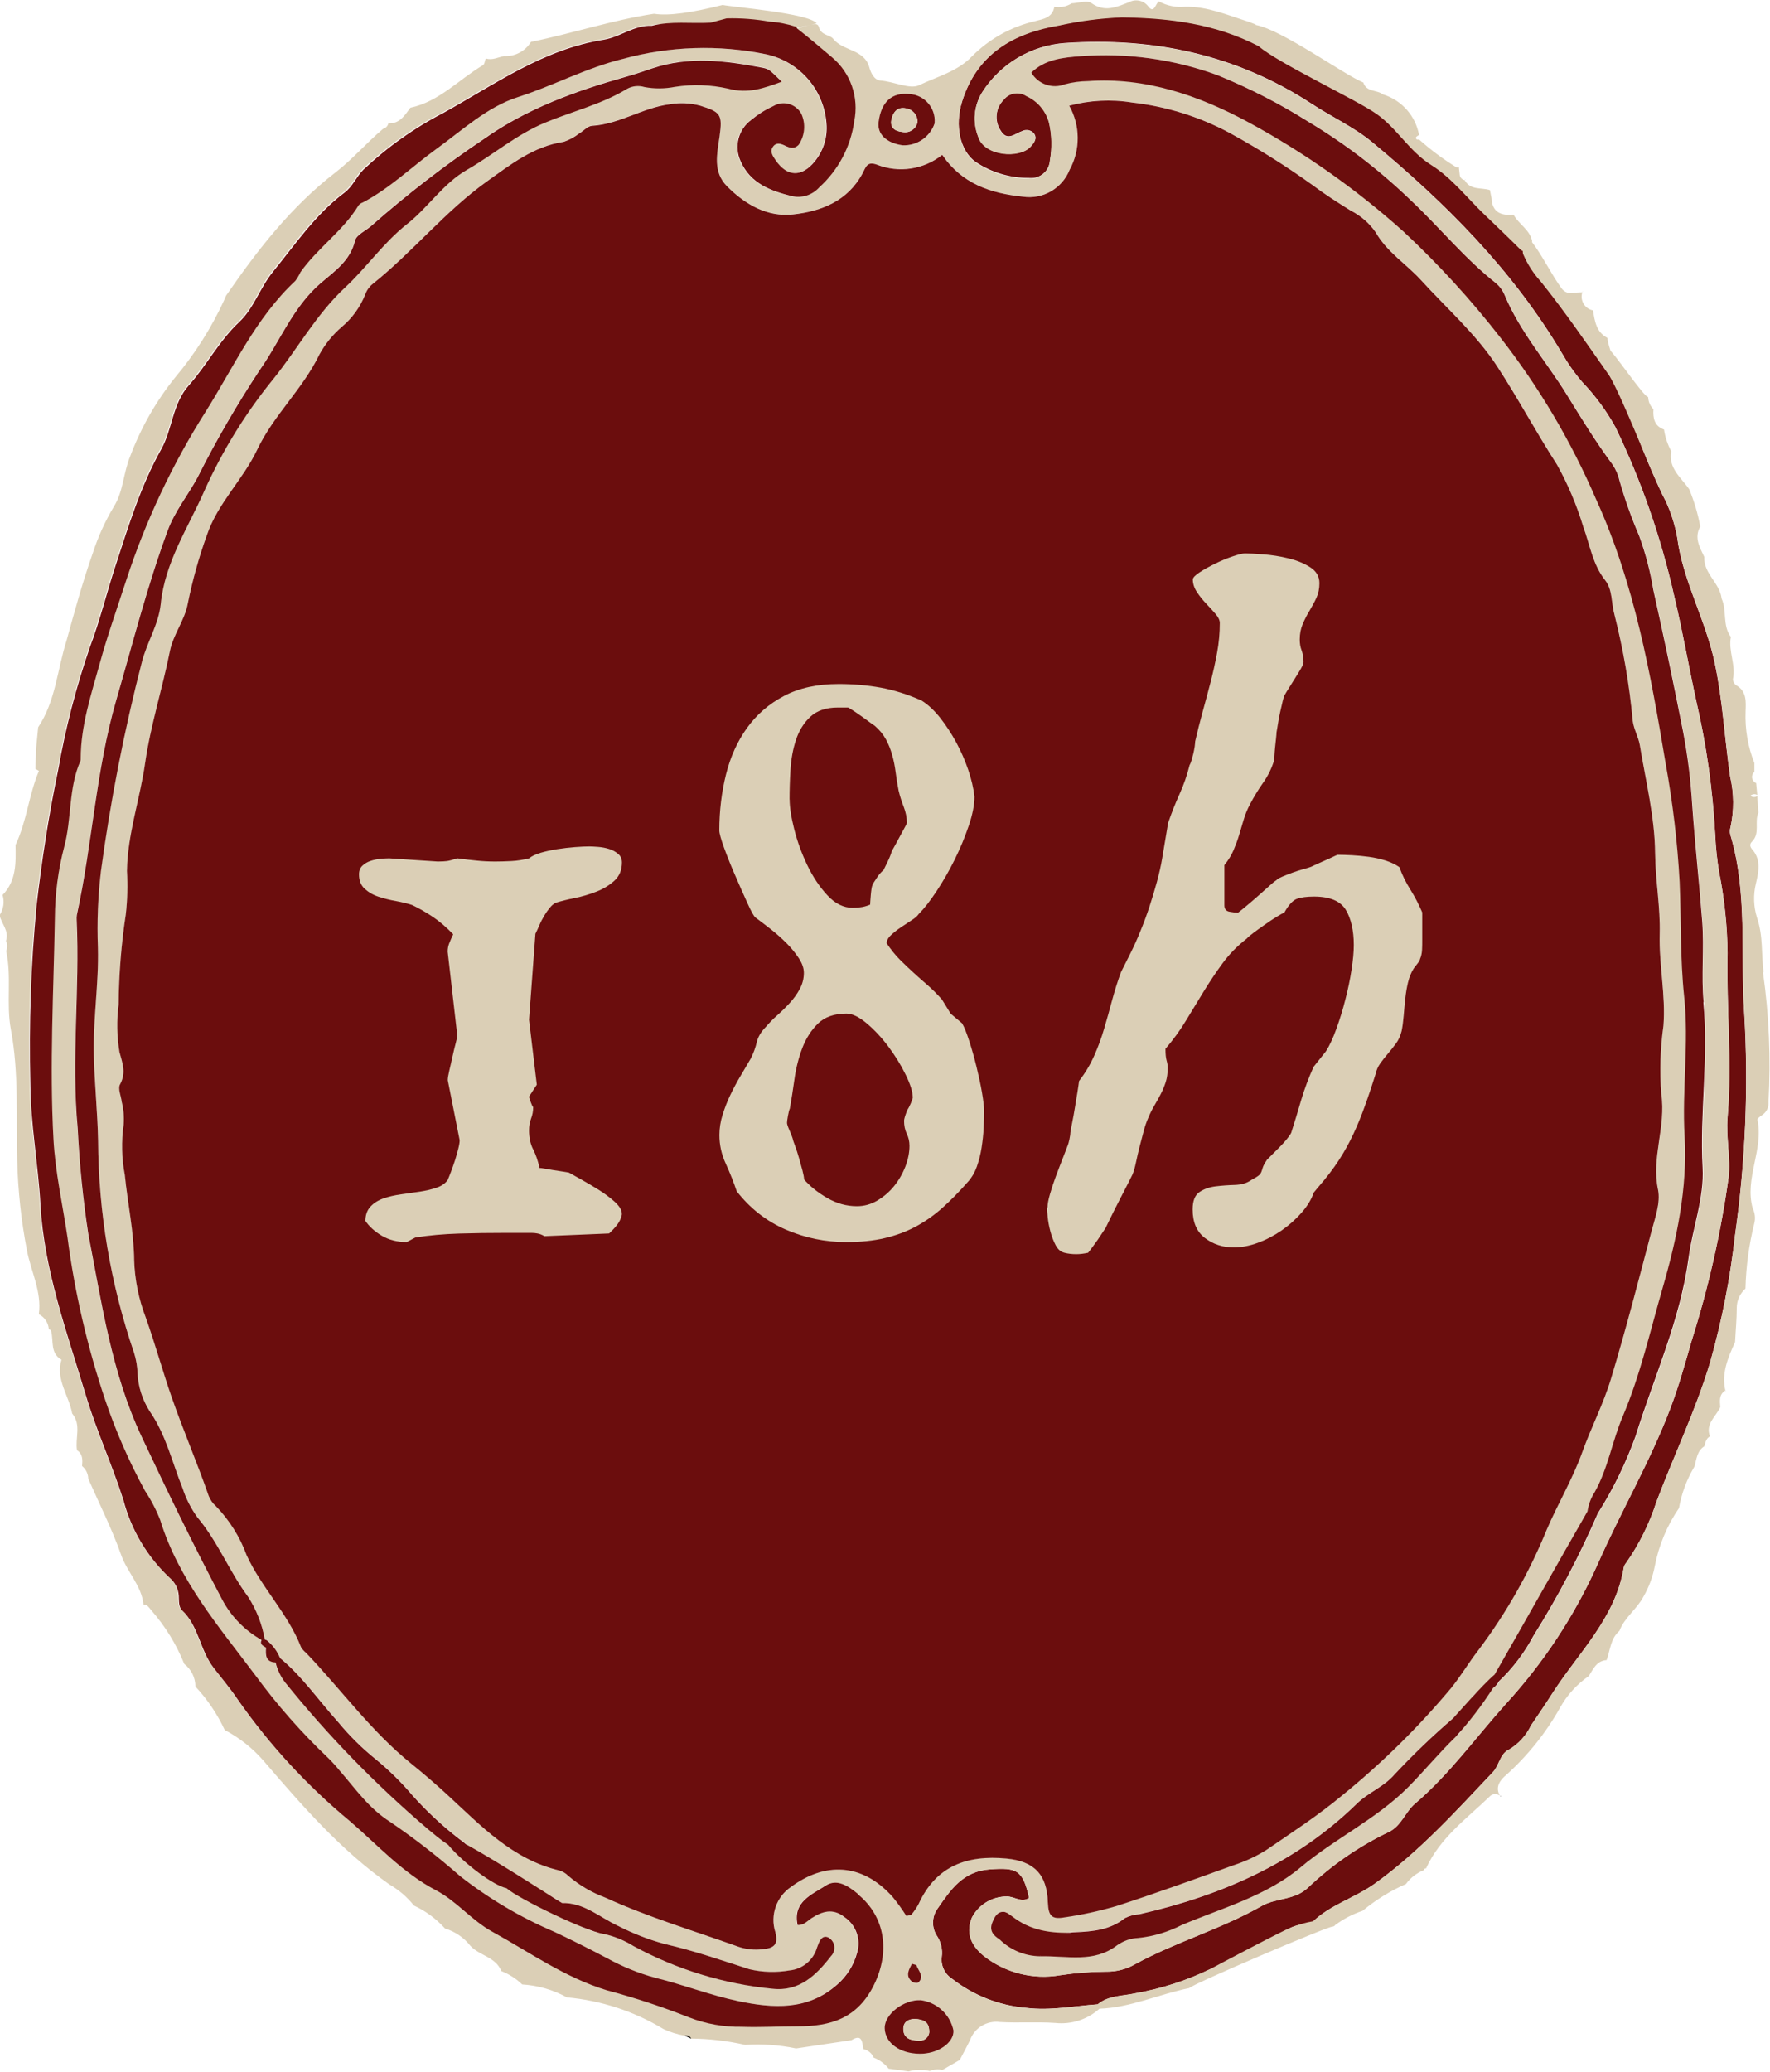
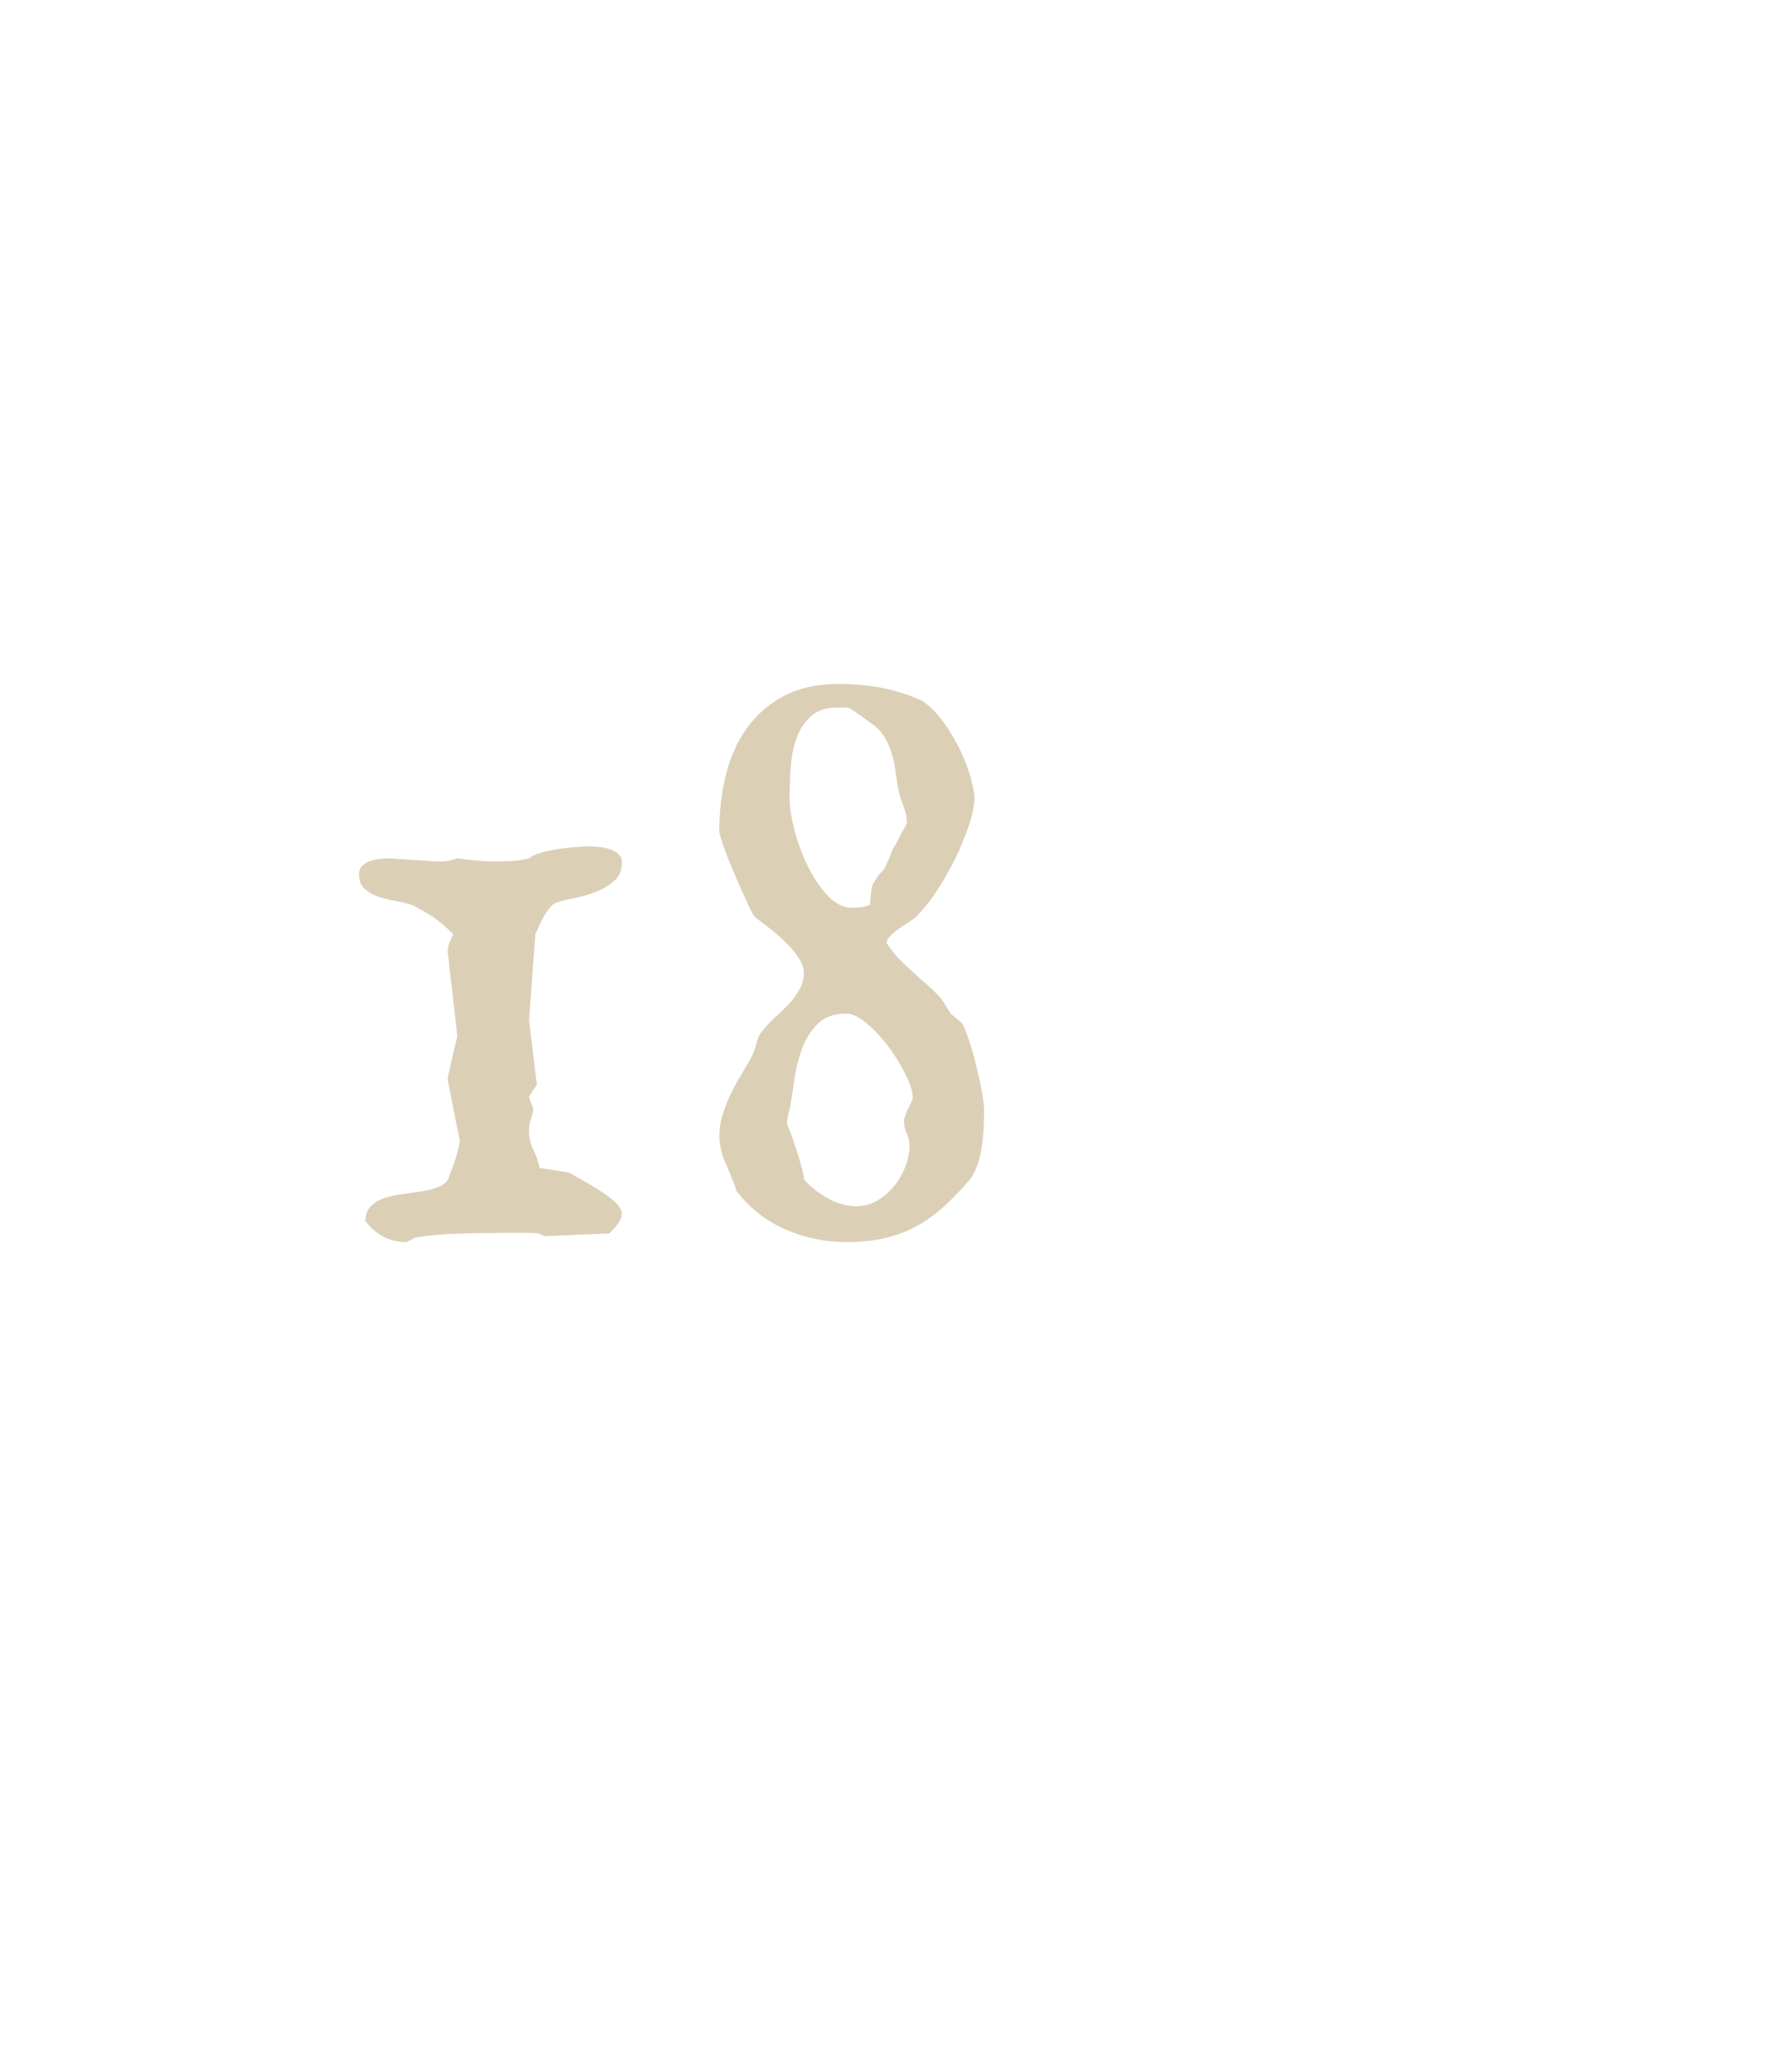
<svg xmlns="http://www.w3.org/2000/svg" id="Calque_2" data-name="Calque 2" viewBox="0 0 189.03 221.13">
  <defs>
    <style>
      .cls-1 {
        clip-path: url(#clippath);
      }

      .cls-2 {
        fill: none;
      }

      .cls-2, .cls-3, .cls-4, .cls-5 {
        stroke-width: 0px;
      }

      .cls-3 {
        fill: #221f19;
      }

      .cls-4 {
        fill: #6b0d0d;
      }

      .cls-6 {
        isolation: isolate;
      }

      .cls-5 {
        fill: #dbcfb6;
      }
    </style>
    <clipPath id="clippath">
-       <rect class="cls-2" y="0" width="189.03" height="221.11" />
-     </clipPath>
+       </clipPath>
  </defs>
  <g id="Calque_1-2" data-name="Calque 1">
    <g>
      <g id="Groupe_33" data-name="Groupe 33">
        <g class="cls-1">
          <g id="Groupe_32" data-name="Groupe 32">
            <g id="Tracé_2879" data-name="Tracé 2879">
              <path class="cls-4" d="M117.22,213.94c-2.53.18-5.03.69-7.59.38-2.89-.24-5.65-1.32-7.94-3.1-.79-.51-1.22-1.41-1.11-2.34.11-.81-.09-1.64-.56-2.32-.54-.89-.49-2.01.12-2.85,1.39-1.99,2.67-3.97,5.59-4.18,2.84-.2,3.51.03,4.18,3.05-.82.55-1.56-.15-2.35-.15-1.58-.02-3.03.85-3.76,2.25-.61,1.48-.25,2.84,1.24,4.07,2.31,1.83,5.3,2.59,8.2,2.08,1.61-.24,3.24-.37,4.88-.38,1.09.02,2.16-.25,3.1-.79,4.37-2.39,9.2-3.75,13.55-6.23,1.5-.86,3.52-.59,4.94-1.96,2.56-2.43,5.48-4.44,8.67-5.96,1.28-.63,1.71-2.11,2.74-2.99,3.68-3.13,6.47-7.05,9.67-10.61,4.05-4.41,7.37-9.45,9.82-14.91,2.47-5.61,5.6-10.93,7.78-16.67.9-2.36,1.58-4.81,2.28-7.24,1.8-5.69,3.12-11.51,3.94-17.42.24-2.08-.29-4.25-.11-6.39.5-5.84-.13-11.69,0-17.55-.03-2.88-.33-5.75-.89-8.58-.23-1.33-.37-2.68-.43-4.04-.26-4.77-.92-9.52-2-14.18-.83-3.79-1.49-7.62-2.4-11.4-1.4-6.19-3.49-12.21-6.25-17.93-.96-1.74-2.14-3.35-3.52-4.79-.83-.96-1.56-2-2.19-3.1-5.26-8.87-12.42-16.03-20.28-22.54-1.93-1.6-4.3-2.68-6.42-4.07-8.04-5.26-16.93-7.16-26.4-6.51-3.6.26-6.88,2.2-8.82,5.25-.88,1.42-1.04,3.17-.43,4.73.64,2.1,4.41,2.37,5.59,1.08.36-.39.77-.88.35-1.43-.32-.35-.82-.44-1.24-.23-.78.26-1.61,1.16-2.32-.09-.67-1.03-.52-2.39.35-3.26.58-.75,1.65-.93,2.44-.41,1.18.53,2.06,1.57,2.4,2.82.31,1.33.34,2.71.1,4.06-.07,1.12-1.03,1.96-2.15,1.89-.04,0-.07,0-.11-.01-2.01.01-3.97-.57-5.65-1.68-1.74-1.21-2.26-3.95-1.49-6.44,1.59-5.16,5.54-7.38,10.39-8.19,2.2-.49,4.44-.78,6.69-.87,5.17.06,10.16.71,14.8,3.16l1.45.61c.74.99,1.87.95,2.93,1.11l-.04-.03c.4.36.8.72,1.21,1.08,2.05,1.81,4.62,2.81,6.84,4.36s3.48,3.99,5.85,5.46c2.17,1.35,3.84,3.52,5.72,5.33,1.24,1.19,2.49,2.38,3.7,3.6.57.57.91.29,1.26-.21l-.14.15.09.19c-.65-.19-.8.11-.63.67.4,1.01.98,1.94,1.72,2.74,2.54,3.17,4.83,6.5,7.16,9.82l1.78,2.86c1.13,3.42,2.45,6.76,3.98,10.02.78,1.44,1.32,3,1.61,4.61.62,4.71,3.05,8.83,4.02,13.45.85,4.03,1.05,8.08,1.64,12.11.41,1.77.43,3.62.04,5.4-.08.26-.09.54-.02.8,1.88,6.27,1.05,12.75,1.49,19.13.46,7.89.12,15.8-.99,23.63-.51,4.57-1.4,9.1-2.65,13.53-1.55,5.15-3.86,9.93-5.74,14.91-.75,2.33-1.84,4.53-3.24,6.53-.12.14-.21.3-.25.48-.89,5.44-4.87,9.12-7.65,13.48-.73,1.15-1.5,2.26-2.26,3.39-.51,1.07-1.33,1.96-2.34,2.57-.99.45-1.04,1.68-1.71,2.39-3.98,4.2-7.85,8.49-12.61,11.91-2.15,1.55-4.77,2.25-6.68,4.11-1.17.38-2.62.2-3.29,1.61l-.03.03c-.27.04-.47.25-.51.51l-.03.02c-.48-.1-.95.21-1.05.69,0,0,0,.01,0,.02-.15.12-.3.25-.45.37-.81-.03-1.66-.21-2.29.54h0c-.73,0-1.39.43-1.67,1.1-.16,0-.33,0-.49,0-.36-.03-.71.01-1.06.12-2.55,1.24-5.26,2.11-8.05,2.6-1.35.31-2.86.21-4.02,1.19" />
            </g>
            <g id="Tracé_2880" data-name="Tracé 2880">
              <path class="cls-3" d="M156.46,19.17v.02s.03,0,.04.01l-.04-.03" />
            </g>
            <g id="Tracé_2881" data-name="Tracé 2881">
              <path class="cls-3" d="M169.04,31.13s0,.02,0,.02h.02l-.02-.02Z" />
            </g>
            <g id="Tracé_2882" data-name="Tracé 2882">
              <path class="cls-3" d="M152.46,201.62v-.08s0,.08,0,.08" />
            </g>
            <g id="Tracé_2883" data-name="Tracé 2883">
-               <path class="cls-3" d="M28.26,174.97c-.14-.06-.27-.09-.36.06.14.08.28.16.43.25-.03-.1-.05-.2-.08-.3" />
-             </g>
+               </g>
            <g id="Tracé_2884" data-name="Tracé 2884">
              <path class="cls-3" d="M15.37,171.33s0-.03,0-.04c-.02,0-.03,0-.05,0l.06.04" />
            </g>
            <g id="Tracé_2885" data-name="Tracé 2885">
              <path class="cls-3" d="M184.32,148.42h-.02s0,.06.01.08v-.08" />
            </g>
            <g id="Tracé_2886" data-name="Tracé 2886">
-               <path class="cls-3" d="M182.09,154.38s-.02.01-.03.02v.02s.03-.04.03-.04" />
-             </g>
+               </g>
            <g id="Tracé_2887" data-name="Tracé 2887">
-               <path class="cls-5" d="M188.34,103.79c-.25-1.94-.03-3.89-.7-5.84-.37-1.18-.41-2.43-.12-3.63.26-1.11.6-2.51-.35-3.6-.28-.32-.36-.59-.06-.89.89-.88.23-2.1.68-3.08-.04-.59-.08-1.19-.12-1.78-.22.16-.53.15-.73-.04.2-.18.5-.21.73-.07l-.12-1.27c-.36-.15-.54-.56-.39-.92.04-.11.11-.2.2-.28v-.94c-.69-1.74-1.01-3.6-.94-5.47.03-1.05.16-2.18-1.01-2.84-.21-.15-.34-.39-.34-.65.33-1.53-.51-2.99-.22-4.5-.92-1.23-.4-2.8-.99-4.1-.18-1.66-1.94-2.66-1.85-4.44-.48-1.04-1.11-2.05-.43-3.24-.25-1.37-.65-2.71-1.18-3.99-.86-1.25-2.26-2.24-1.92-4.06-.39-.72-.65-1.5-.77-2.31-1.04-.38-1.19-1.22-1.13-2.17-.35-.35-.55-.81-.56-1.31-.35.18-3.87-5.07-4.29-5.17-.45.01.24,2.29-.21,2.3,1.55,2.34,4.41,9.97,5.99,13.22.78,1.44,1.32,3,1.61,4.61.62,4.71,3.05,8.83,4.02,13.45.85,4.03,1.05,8.08,1.64,12.11.41,1.77.43,3.62.04,5.4-.08.26-.09.54-.02.8,1.88,6.27,1.05,12.75,1.49,19.13.46,7.89.12,15.8-.99,23.63-.51,4.57-1.4,9.1-2.65,13.53-1.55,5.15-3.86,9.93-5.74,14.91-.75,2.33-1.84,4.53-3.24,6.53-.12.14-.21.3-.25.48-.89,5.43-4.87,9.12-7.65,13.48-.73,1.14-1.5,2.26-2.26,3.39-.51,1.07-1.33,1.96-2.34,2.57-.99.45-1.04,1.68-1.71,2.39-3.98,4.2-7.85,8.49-12.61,11.91-2.12,1.52-4.68,2.23-6.59,4.03-.83.14-1.64.37-2.42.7-.35.03-8.27,4.23-8.56,4.39-2.55,1.24-5.26,2.11-8.05,2.6-1.35.3-2.86.21-4.02,1.19-2.53.18-5.03.69-7.59.38-2.89-.24-5.65-1.32-7.94-3.1-.79-.51-1.22-1.41-1.11-2.34.11-.81-.09-1.64-.56-2.32-.54-.89-.49-2.01.12-2.85,1.39-1.99,2.67-3.97,5.59-4.18,2.84-.2,3.51.03,4.18,3.05-.82.55-1.56-.15-2.35-.15-1.58-.02-3.03.85-3.76,2.25-.61,1.48-.25,2.84,1.24,4.07,2.31,1.83,5.3,2.59,8.2,2.08,1.61-.24,3.24-.37,4.88-.38,1.09.02,2.16-.25,3.1-.79,4.37-2.39,9.2-3.75,13.55-6.23,1.5-.86,3.52-.59,4.94-1.96,2.56-2.43,5.48-4.44,8.67-5.96,1.28-.63,1.71-2.11,2.74-2.99,3.68-3.13,6.47-7.05,9.67-10.61,4.05-4.41,7.37-9.45,9.82-14.91,2.48-5.61,5.6-10.93,7.78-16.67.9-2.36,1.58-4.81,2.28-7.24,1.8-5.69,3.12-11.51,3.94-17.42.24-2.08-.29-4.25-.11-6.39.5-5.84-.13-11.69,0-17.55-.03-2.88-.33-5.76-.89-8.58-.23-1.33-.37-2.68-.43-4.03-.26-4.77-.92-9.52-2-14.18-.83-3.79-1.49-7.62-2.4-11.4-1.4-6.19-3.49-12.21-6.25-17.93-.96-1.74-2.14-3.35-3.52-4.79-.83-.96-1.56-2-2.19-3.1-5.26-8.87-12.42-16.03-20.28-22.54-1.93-1.6-4.3-2.68-6.42-4.06-8.04-5.26-16.93-7.16-26.4-6.51-3.6.26-6.88,2.2-8.82,5.25-.88,1.42-1.04,3.17-.43,4.73.64,2.1,4.41,2.37,5.59,1.09.36-.39.77-.88.35-1.43-.32-.35-.82-.44-1.25-.23-.78.26-1.61,1.16-2.32-.09-.67-1.03-.52-2.39.35-3.26.58-.76,1.65-.93,2.44-.41,1.18.53,2.06,1.57,2.4,2.82.31,1.33.34,2.71.1,4.06-.07,1.12-1.03,1.97-2.15,1.89-.04,0-.07,0-.11,0-2.01.01-3.98-.57-5.65-1.68-1.74-1.21-2.25-3.95-1.49-6.44,1.59-5.16,5.54-7.38,10.39-8.19,2.2-.49,4.44-.78,6.69-.87,5.11.06,10.03.69,14.62,3.07,2.07,1.81,10.35,5.67,12.57,7.22s3.49,3.98,5.85,5.46c2.17,1.35,3.84,3.52,5.73,5.33,1.24,1.19,2.49,2.38,3.7,3.59.1.11.23.2.36.27,0,.11,0,.22.04.33.46,1.08,1.1,2.07,1.89,2.93,2.54,3.17,4.83,6.5,7.16,9.82,1.13-1.28.03-2.54-.05-3.81-1.2-.62-1.35-1.79-1.54-2.94-.81-.15-1.34-.93-1.19-1.74.01-.06.03-.13.05-.19l-.86.04c-.51.16-1.07-.03-1.37-.48-1.02-1.37-2.08-3.55-3.15-4.92,0-.04.01-.08.02-.11-.26-1.22-1.44-1.8-1.99-2.82-1.32.13-2.28-.23-2.35-1.76l-.17-.86c-.93-.29-2.09.04-2.7-1.06-.26-.05-.47-.26-.52-.52-.03-.29-.06-.58-.1-.88-.09.01-.21.07-.26.03-1.43-.88-2.79-1.89-4.04-3.02l.05.05c-.19.06-.35-.02-.33-.21.01-.1.21-.18.33-.27-.37-2.05-1.86-3.72-3.85-4.33-.65-.51-1.78-.23-2.1-1.27-2.03-.81-8.64-5.61-11.5-6.15,0-.02,0-.03,0-.05l-.82-.31c-2.19-.69-4.33-1.62-6.69-1.58-.98.1-1.96-.1-2.83-.57-.35.25-.5,1.3-1.08.6-.47-.69-1.38-.91-2.11-.51-1.32.51-2.57,1.11-4.01.09-.46-.33-1.39,0-2.11.03-.55.35-1.21.48-1.85.37-.19,1.15-1.17,1.3-2.02,1.52-2.57.59-4.93,1.9-6.79,3.78-1.53,1.61-3.74,2.16-5.64,3.07-.98.47-2.7-.4-4.12-.5-.65-.05-1.02-.79-1.18-1.39-.54-1.99-2.82-1.73-3.88-3.08-.35-.44-1.25-.32-1.51-1.22-.15-.5-.43-.42-2.38.14,1.35,1.05,2.54,2.08,3.73,3.08,1.98,1.66,2.89,4.28,2.37,6.81-.37,2.73-1.7,5.23-3.74,7.07-.74.83-1.87,1.18-2.95.93-2.27-.57-4.41-1.35-5.45-3.73-.72-1.55-.24-3.39,1.14-4.4.7-.58,1.47-1.07,2.3-1.45,1.02-.63,2.37-.31,3,.71.01.02.03.05.04.07.5,1.08.4,2.34-.28,3.32-.48.49-.97.33-1.48.08-.42-.2-.89-.36-1.23.08-.42.54-.07,1.02.24,1.47,1.23,1.81,2.8,1.86,4.2.13.87-1.06,1.32-2.41,1.26-3.79-.17-3.72-2.83-6.86-6.48-7.64-5.06-1.04-10.3-.87-15.28.5-3.92.97-7.4,2.86-11.19,4.07-3.3,1.06-5.91,3.51-8.69,5.52-2.63,1.91-4.98,4.2-7.88,5.73-.17.06-.33.16-.45.3-1.66,2.74-4.38,4.55-6.21,7.14-.16.33-.34.64-.55.93-4.24,3.96-6.59,9.22-9.61,14.01-3.54,5.59-6.38,11.6-8.43,17.89-.97,2.99-2.04,5.99-2.86,8.99-.89,3.26-2,6.58-2.02,10.06.01.09,0,.18-.02.27-1.31,2.93-.92,6.18-1.75,9.22-.64,2.45-.97,4.98-.99,7.52-.12,7.88-.57,15.77-.15,23.66.19,3.54.98,7,1.5,10.5.78,5.9,2.13,11.71,4.04,17.34,1.13,3.34,2.55,6.58,4.24,9.68.65.98,1.2,2.03,1.63,3.13,1.98,6.42,6.28,11.4,10.19,16.61,2.31,3.15,4.9,6.08,7.73,8.77.45.45.87.92,1.27,1.41,1.67,1.92,3.04,3.96,5.36,5.43,2.61,1.77,5.1,3.71,7.47,5.79,3.07,2.4,6.43,4.39,10.01,5.92,1.9.89,3.78,1.83,5.63,2.81,1.64.92,3.39,1.63,5.21,2.12,2.99.73,5.87,1.86,8.86,2.49,3.67.77,7.38,1.05,10.54-1.75,1.04-.89,1.78-2.07,2.14-3.39.45-1.44-.1-3-1.36-3.84-1.24-.97-2.37-.6-3.51.13-.44.29-.8.74-1.48.73-.55-2.51,1.55-3.26,3-4.21,1.18-.78,2.37.01,3.42.87,2.98,2.43,3.4,6.2,1.73,9.62-1.77,3.63-4.64,4.48-8.19,4.47-1.99,0-3.99.12-5.98.05-1.91.03-3.81-.31-5.59-1-2.86-1.13-5.79-2.1-8.77-2.89-4.51-1.37-8.22-4.04-12.24-6.25-2.28-1.26-3.85-3.29-6.03-4.43-3.59-1.88-6.24-4.85-9.23-7.41-4.54-3.76-8.55-8.11-11.93-12.94-.8-1.18-1.74-2.3-2.59-3.4-1.48-1.91-1.6-4.46-3.36-6.13-.41-.39-.32-1.01-.36-1.56-.05-.73-.39-1.42-.95-1.9-2.4-2.23-4.12-5.11-4.95-8.28-1.2-3.79-2.89-7.41-4.03-11.24-2-6.69-4.44-13.29-4.84-20.31-.24-4.33-1.05-8.57-1.08-12.95-.16-6.32.06-12.65.66-18.95.55-4.85,1.31-9.72,2.31-14.49.79-4.44,1.92-8.82,3.38-13.09,1.07-2.84,1.81-5.87,2.77-8.79,1.38-4.21,2.67-8.46,4.85-12.35,1.23-2.19,1.18-4.86,2.98-6.87,1.9-2.13,3.21-4.72,5.36-6.73,1.55-1.44,2.22-3.67,3.59-5.36,2.4-2.94,4.54-6.13,7.62-8.43.91-.68,1.27-1.7,2.04-2.47,2.55-2.41,5.43-4.45,8.55-6.06,5.47-3.03,10.67-6.79,17.11-7.81,1.74-.28,3.25-1.56,5.13-1.49,2.07-.54,13.44.41,15.53.3.57-.15,1.6-.36,2.17-.51-.86-1.09-8.97-1.73-10.04-1.96-3.29.83-5.81,1.19-7.33.94-4.45.67-8.74,2.11-13.14,3-.61,1-1.71,1.58-2.88,1.52-.64.12-1.26.48-1.95.25-.1.25-.12.61-.3.72-2.58,1.53-4.67,3.89-7.75,4.54-.6.81-1.13,1.72-2.35,1.67-.06.28-.28.51-.56.58-1.76,1.48-3.25,3.24-5.09,4.66-4.71,3.62-8.32,8.27-11.67,13.13-.09.16-.16.33-.22.5-1.36,2.96-3.11,5.72-5.2,8.21-2.05,2.54-3.68,5.39-4.83,8.45-.74,1.77-.72,3.75-1.76,5.4-.93,1.56-1.68,3.22-2.24,4.95-1.08,3.06-1.94,6.2-2.8,9.33-.99,3.09-1.16,6.45-3.03,9.25-.07.72-.14,1.44-.21,2.16-.03.76-.06,1.52-.09,2.28.13.07.26.14.38.22-1.08,2.56-1.3,5.39-2.5,7.91.04,1.9.1,3.81-1.38,5.33.22.73.1,1.52-.32,2.16.19.92,1.05,1.67.68,2.74.17.34.17.74.02,1.08.61,2.76-.01,5.61.5,8.36.88,4.64.55,9.33.68,13.99.08,3.23.43,6.44,1.04,9.61.43,2.25,1.6,4.41,1.27,6.81.61.31,1.02.92,1.07,1.6.12.02.22.11.25.23.27,1.05-.12,2.34,1.1,3.03-.65,2.12.8,3.82,1.14,5.74,1.01,1.2.3,2.62.52,3.92.64.42.59,1.05.54,1.69.41.33.65.83.66,1.35,1.19,2.7,2.53,5.35,3.51,8.13.65,1.85,2.18,3.28,2.39,5.3.42,0,.59.33.82.6,1.49,1.7,2.69,3.64,3.53,5.74.75.57,1.19,1.47,1.19,2.41,1.28,1.37,2.34,2.94,3.13,4.64,1.58.83,2.99,1.95,4.16,3.3,4.1,4.77,8.22,9.52,13.42,13.18,1.01.58,1.91,1.35,2.63,2.26,1.26.58,2.39,1.42,3.32,2.45,1.07.32,2.02.97,2.71,1.85.97,1.05,2.7,1.18,3.3,2.69.83.33,1.59.81,2.23,1.43,1.68.1,3.31.57,4.78,1.38,3.64.33,7.16,1.48,10.29,3.37.71.34,1.47.57,2.25.71.28-.1.59.04.69.32,1.95.01,3.9.24,5.8.67,1.82-.12,3.65.01,5.44.38l5.91-.88c1.2-.73,1.13.26,1.28.95.49.1.91.45,1.1.91.63.24,1.18.65,1.6,1.18l2.13.29c.74-.2,1.51-.21,2.26-.04.42-.18.9-.22,1.34-.11l1.86-1.07c.37-.72.77-1.42,1.11-2.15.48-1.29,1.8-2.08,3.17-1.9,1.97.12,3.96-.04,5.93.1,1.72.18,3.43-.37,4.71-1.52,3.34-.12,6.37-1.56,9.59-2.2.27-.4,14.81-6.6,15.26-6.55.18-.03.29-.1.31-.17.89-.66,1.88-1.18,2.94-1.53,1.4-1.16,2.96-2.13,4.63-2.86.48-.66,1.15-1.18,1.91-1.48,0-.11.11-.2.22-.19,0,0,.02,0,.02,0,1.47-3.24,4.3-5.28,6.76-7.64.28-.33.77-.38,1.11-.13-.52-.96.07-1.69.71-2.22,2.29-2.06,4.22-4.48,5.73-7.16.75-1.35,1.8-2.5,3.07-3.38.48-.74.82-1.63,1.9-1.7.4-1.07.41-2.3,1.37-3.12.54-1.43,1.86-2.31,2.57-3.66.58-1,.98-2.09,1.2-3.22.43-2.25,1.32-4.38,2.62-6.27l-.03.04c.27-1.53.81-3,1.6-4.34l.06-.11c.22-.78.26-1.64,1.04-2.14.13-.39.18-.84.61-1.06-.52-1.35.64-2.11,1.1-3.12-.05-.66-.15-1.35.54-1.78-.43-1.88.3-3.52,1.04-5.17.06-1.22.18-2.43.18-3.65,0-.79.35-1.53.93-2.06.06-2.36.38-4.7.95-6.99.13-.53.06-1.09-.18-1.58-.89-3.2,1.19-6.25.51-9.46-.03-.13.34-.38.56-.53.44-.32.67-.84.62-1.38.26-4.62.06-9.25-.59-13.83M108.92,208.31c-.84-.52-1.5-.92-2.16-1.33s-1.1-.92-.78-1.75c.23-.59.53-1.24,1.27-1.18.82.07-.58.77-.3,1.63.31.94,2.31,1.54,1.97,2.63M155.46,185.38c-1.75,1.69-3.29,3.57-5,5.3-3.43,3.46-7.84,5.5-11.53,8.6-3.61,3.04-8.33,4.33-12.67,6.15-1.45.75-3.04,1.23-4.67,1.4-.82.04-1.62.31-2.28.79-2.52,1.9-5.29,1.1-8.22,1.16.56-1.55,2.05-2.58,3.7-2.56,1.92-.08,3.77-.24,5.37-1.52.49-.24,1.02-.38,1.56-.41,8.73-1.99,16.72-5.47,23.21-11.81,1.24-1.21,2.86-1.77,4.04-3.14,1.96-2.1,4.03-4.08,6.21-5.95.32-.38.79-.61,1.29-.62.18.99-.21,1.99-1,2.6M110.17,7.75c1.48-1.43,3.39-1.61,5.24-1.75,4.98-.38,9.97.31,14.66,2.03,3.36,1.37,6.59,3.02,9.66,4.95,3.95,2.37,7.63,5.18,10.95,8.38,3.08,2.88,5.75,6.21,9.09,8.85.42.35.75.8.96,1.31,1.63,3.9,4.43,7.06,6.62,10.6,1.57,2.54,3.13,5.08,4.91,7.49.34.54.59,1.13.74,1.74.57,1.99,1.26,3.94,2.08,5.83.68,1.87,1.18,3.79,1.51,5.75,1.13,5.05,2.2,10.11,3.19,15.18.48,2.58.81,5.18.97,7.79.29,4.16.75,8.31,1.07,12.46.22,2.9-.12,5.81.15,8.6.58,5.92-.4,11.77-.08,17.65.18,3.27-1.07,6.42-1.5,9.65-.89,6.63-3.68,12.69-5.65,18.99-1.04,2.89-2.4,5.67-4.04,8.26-1.96,4.52-4.26,8.89-6.88,13.08-.96,1.8-2.2,3.44-3.68,4.85-.17.38-.49.67-.87.83-.36.98-1.18,1.73-2.2,1.98-.16-1.57,1.03-1.76,1.88-2.23.04-.48.29-.93.68-1.22,3.32-5.76,6.63-11.52,9.95-17.29.07-.82.34-1.61.8-2.29,1.43-2.53,1.86-5.43,2.99-8.08,1.87-4.4,2.92-9.08,4.24-13.65,1.52-5.23,2.68-10.68,2.36-16.23-.29-4.98.49-9.96-.05-14.93-.44-4.06-.31-8.13-.48-12.19-.23-4.24-.73-8.46-1.49-12.64-1.62-9.63-3.31-19.21-7.44-28.25-2.65-6.15-6.07-11.94-10.19-17.22-3.16-4.06-6.63-7.85-10.39-11.36-5.04-4.53-10.6-8.45-16.56-11.67-5.23-2.82-10.96-4.83-17.16-4.37-.81,0-1.63.11-2.41.32-1.34.53-2.87,0-3.6-1.24M93.84,13.05c.29-2.19,1.43-3.21,3.34-3,1.58.12,2.77,1.49,2.65,3.07,0,.02,0,.03,0,.05-.49,1.46-1.9,2.42-3.44,2.34-1.73-.24-2.72-1.2-2.56-2.47M45.55,195.11c-5.5-4.69-10.56-9.89-15.1-15.52-.5-.64-.86-1.38-1.05-2.17-1.08-.04-1.08-.79-1.02-1.58-.26-.18-.65-.29-.52-.72.01-.04.03-.07.05-.1-1.78-1-3.24-2.48-4.2-4.28-3.03-5.73-5.86-11.56-8.62-17.43-3.22-6.85-4.25-14.29-5.69-21.64-.56-3.73-.94-7.49-1.12-11.26-.7-7.43.24-14.83-.11-22.24-.02-.18-.01-.36.02-.54,1.66-7.6,2.04-15.43,4.22-22.94,1.76-6.05,3.3-12.17,5.49-18.09.77-2.08,2.16-3.76,3.19-5.67,1.98-3.95,4.19-7.77,6.63-11.45,2.18-3.09,3.56-6.74,6.52-9.29,1.48-1.27,3.15-2.38,3.66-4.54.15-.64,1.18-1.05,1.77-1.6,3.8-3.35,7.82-6.44,12.03-9.27,4.55-3.22,9.77-5.1,15.11-6.61.96-.27,1.9-.59,2.85-.91,3.92-1.32,7.84-.81,11.76-.07.73.14.71.19,2.05,1.48-1.91.69-3.59,1.32-5.73.74-1.86-.43-3.79-.49-5.68-.19-1.07.21-2.17.22-3.24.02-.62-.19-1.29-.12-1.86.19-2.74,1.65-5.85,2.39-8.76,3.61-3.06,1.27-5.51,3.42-8.33,5.03-2.55,1.46-4.16,4.03-6.4,5.79-2.54,2-4.31,4.62-6.6,6.75-3.1,2.88-5.09,6.55-7.68,9.78-2.97,3.64-5.45,7.66-7.37,11.95-1.71,3.92-4.21,7.62-4.66,12.07-.22,2.18-1.46,4.07-2.01,6.19-1.9,7.37-3.36,14.84-4.38,22.37-.32,2.7-.43,5.43-.32,8.15.1,3.9-.55,7.75-.43,11.66.09,2.99.4,5.96.46,8.94.03,7.71,1.33,15.36,3.83,22.64.22.69.34,1.41.37,2.14.07,1.46.52,2.88,1.31,4.11,1.73,2.5,2.39,5.45,3.5,8.2.37,1.12.9,2.17,1.59,3.12,2.17,2.59,3.39,5.77,5.4,8.46.89,1.38,1.5,2.93,1.79,4.56.07.03.14.06.2.08.63.51,1.12,1.16,1.43,1.91,2.4,1.98,4.14,4.55,6.2,6.83,1.21,1.47,2.57,2.81,4.05,4,1.41,1.15,2.71,2.42,3.88,3.81,1.51,1.69,3.17,3.24,4.96,4.63.55.41,1.23.77,1.37,1.77-1.99-.45-3.36-1.72-4.8-2.9M50.85,198.37c1.94.24,2.95,1.61,4.43,2.64-2.3.3-3.26-.28-4.43-2.64M87.27,207.84c.19-.51.47-1.44,1.28-.99.58.39.72,1.18.33,1.75-.04.06-.09.12-.14.17-1.57,2.03-3.39,3.79-6.23,3.49-5.22-.51-10.28-2.06-14.88-4.55-1-.63-2.1-1.07-3.26-1.31-1.7-.31-3.26-1.12-4.49-2.33-1.65-.32-3.26-.71-4.21-2.77,1.58.27,3.07.9,4.37,1.83,2.33-.05,4.02,1.53,5.96,2.43,1.6.82,3.29,1.48,5.03,1.95,3.07.71,6.04,1.74,9.03,2.7,1.4.33,2.86.38,4.28.12,1.4-.14,2.57-1.13,2.94-2.49M84.49,201.4c-1.57,1.05-2.26,3.02-1.68,4.82.38,1.41-.21,1.76-1.45,1.85-.81.09-1.64,0-2.42-.25-4.78-1.71-9.66-3.16-14.29-5.27-1.45-.54-2.79-1.33-3.96-2.33-.25-.26-.57-.45-.92-.56-5.01-1.17-8.4-4.78-11.96-8.06-1.26-1.17-2.58-2.3-3.9-3.36-4.27-3.45-7.46-7.89-11.21-11.81-.21-.17-.4-.38-.54-.61-1.4-3.59-4.21-6.33-5.81-9.81-.71-1.95-1.83-3.73-3.27-5.23-.35-.3-.61-.68-.78-1.1-1.24-3.57-2.74-7.04-3.98-10.61-.97-2.8-1.75-5.65-2.74-8.43-.75-1.95-1.17-4.02-1.24-6.11-.03-3.08-.7-6.08-1-9.13-.34-1.77-.38-3.59-.12-5.38.06-.81-.01-1.63-.21-2.42-.07-.63-.43-1.4-.18-1.85.67-1.25.27-2.19-.06-3.46-.28-1.67-.31-3.37-.09-5.06.03-3.24.28-6.47.77-9.67.17-1.53.21-3.07.12-4.6.06-3.94,1.39-7.66,1.94-11.52.57-4.04,1.84-7.93,2.63-11.93.36-1.82,1.58-3.29,1.91-5.08.5-2.48,1.18-4.93,2.04-7.31,1.16-3.44,3.85-5.92,5.36-9.1,1.76-3.72,4.89-6.5,6.66-10.19.61-1.12,1.42-2.11,2.38-2.94,1.12-.93,1.98-2.12,2.52-3.48.15-.43.42-.81.77-1.1,4.31-3.43,7.78-7.8,12.28-11.01,2.5-1.78,4.93-3.7,8.13-4.18.6-.2,1.16-.5,1.66-.89.47-.27.91-.8,1.38-.82,2.94-.18,5.42-1.94,8.29-2.3,1.08-.19,2.18-.14,3.23.15,2.22.69,2.42.94,2.1,3.27-.26,1.87-.76,3.79.81,5.36,1.94,1.94,4.29,3.29,7.03,2.99,3.02-.33,5.84-1.43,7.42-4.37.36-.67.47-1.33,1.53-.95,2.35.92,5.01.53,6.99-1.04,2.08,3.07,5.13,4.1,8.59,4.46,2.14.33,4.22-.87,5.02-2.88,1.16-2.13,1.14-4.71-.05-6.83,2.18-.58,4.47-.7,6.7-.34,3.62.41,7.13,1.49,10.34,3.2,3.1,1.69,6.1,3.57,8.97,5.63,1.3.98,2.68,1.86,4.07,2.72,1.06.54,1.97,1.33,2.65,2.3,1.21,2.12,3.26,3.37,4.82,5.08,2.77,3.04,5.91,5.78,8.17,9.25,2.23,3.42,4.15,7.02,6.37,10.46,1.18,2.11,2.12,4.35,2.82,6.67.71,1.93.99,3.99,2.34,5.69.79,1,.63,2.43.98,3.65.94,3.72,1.59,7.52,1.95,11.34.11.88.61,1.72.76,2.6.63,3.84,1.6,7.69,1.63,11.55.03,2.9.57,5.75.49,8.62-.09,3.27.65,6.49.4,9.76-.34,2.42-.42,4.87-.23,7.31.52,3.46-1.08,6.74-.35,10.2.29,1.4-.33,3.05-.72,4.53-1.38,5.25-2.74,10.5-4.31,15.69-.8,2.65-2.12,5.19-3.04,7.76-1.05,2.93-2.62,5.52-3.82,8.33-1.87,4.59-4.33,8.92-7.31,12.87-1.02,1.31-1.87,2.77-2.95,4.09-3.49,4.16-7.36,7.97-11.58,11.39-2.59,2.16-5.39,3.97-8.15,5.86-1.08.67-2.23,1.21-3.44,1.59-4.15,1.5-8.31,3-12.51,4.36-1.82.53-3.68.94-5.56,1.21-1.36.24-1.72-.16-1.77-1.61-.1-3-1.49-4.39-4.42-4.67-4.2-.4-7.51.77-9.38,4.84-.22.4-.47.78-.76,1.13-.04.06-.16.05-.55.16-.44-.69-.92-1.36-1.44-2-3.3-3.7-7.28-3.73-10.86-1.1M98.09,211.61c-.11.11-.54.05-.7-.08-.71-.59-.36-1.23.01-1.9.33.1.46.11.48.16.2.6.87,1.16.21,1.82M98.22,219.22c-2.13-.02-3.69-1.16-3.74-2.72-.04-1.49,2.03-3.09,3.86-3,1.74.23,3.14,1.53,3.49,3.24.06,1.31-1.68,2.5-3.61,2.48" />
+               <path class="cls-5" d="M188.34,103.79c-.25-1.94-.03-3.89-.7-5.84-.37-1.18-.41-2.43-.12-3.63.26-1.11.6-2.51-.35-3.6-.28-.32-.36-.59-.06-.89.89-.88.23-2.1.68-3.08-.04-.59-.08-1.19-.12-1.78-.22.16-.53.15-.73-.04.2-.18.5-.21.73-.07l-.12-1.27c-.36-.15-.54-.56-.39-.92.04-.11.11-.2.2-.28v-.94c-.69-1.74-1.01-3.6-.94-5.47.03-1.05.16-2.18-1.01-2.84-.21-.15-.34-.39-.34-.65.33-1.53-.51-2.99-.22-4.5-.92-1.23-.4-2.8-.99-4.1-.18-1.66-1.94-2.66-1.85-4.44-.48-1.04-1.11-2.05-.43-3.24-.25-1.37-.65-2.71-1.18-3.99-.86-1.25-2.26-2.24-1.92-4.06-.39-.72-.65-1.5-.77-2.31-1.04-.38-1.19-1.22-1.13-2.17-.35-.35-.55-.81-.56-1.31-.35.18-3.87-5.07-4.29-5.17-.45.01.24,2.29-.21,2.3,1.55,2.34,4.41,9.97,5.99,13.22.78,1.44,1.32,3,1.61,4.61.62,4.71,3.05,8.83,4.02,13.45.85,4.03,1.05,8.08,1.64,12.11.41,1.77.43,3.62.04,5.4-.08.26-.09.54-.02.8,1.88,6.27,1.05,12.75,1.49,19.13.46,7.89.12,15.8-.99,23.63-.51,4.57-1.4,9.1-2.65,13.53-1.55,5.15-3.86,9.93-5.74,14.91-.75,2.33-1.84,4.53-3.24,6.53-.12.14-.21.3-.25.48-.89,5.43-4.87,9.12-7.65,13.48-.73,1.14-1.5,2.26-2.26,3.39-.51,1.07-1.33,1.96-2.34,2.57-.99.45-1.04,1.68-1.71,2.39-3.98,4.2-7.85,8.49-12.61,11.91-2.12,1.52-4.68,2.23-6.59,4.03-.83.14-1.64.37-2.42.7-.35.03-8.27,4.23-8.56,4.39-2.55,1.24-5.26,2.11-8.05,2.6-1.35.3-2.86.21-4.02,1.19-2.53.18-5.03.69-7.59.38-2.89-.24-5.65-1.32-7.94-3.1-.79-.51-1.22-1.41-1.11-2.34.11-.81-.09-1.64-.56-2.32-.54-.89-.49-2.01.12-2.85,1.39-1.99,2.67-3.97,5.59-4.18,2.84-.2,3.51.03,4.18,3.05-.82.55-1.56-.15-2.35-.15-1.58-.02-3.03.85-3.76,2.25-.61,1.48-.25,2.84,1.24,4.07,2.31,1.83,5.3,2.59,8.2,2.08,1.61-.24,3.24-.37,4.88-.38,1.09.02,2.16-.25,3.1-.79,4.37-2.39,9.2-3.75,13.55-6.23,1.5-.86,3.52-.59,4.94-1.96,2.56-2.43,5.48-4.44,8.67-5.96,1.28-.63,1.71-2.11,2.74-2.99,3.68-3.13,6.47-7.05,9.67-10.61,4.05-4.41,7.37-9.45,9.82-14.91,2.48-5.61,5.6-10.93,7.78-16.67.9-2.36,1.58-4.81,2.28-7.24,1.8-5.69,3.12-11.51,3.94-17.42.24-2.08-.29-4.25-.11-6.39.5-5.84-.13-11.69,0-17.55-.03-2.88-.33-5.76-.89-8.58-.23-1.33-.37-2.68-.43-4.03-.26-4.77-.92-9.52-2-14.18-.83-3.79-1.49-7.62-2.4-11.4-1.4-6.19-3.49-12.21-6.25-17.93-.96-1.74-2.14-3.35-3.52-4.79-.83-.96-1.56-2-2.19-3.1-5.26-8.87-12.42-16.03-20.28-22.54-1.93-1.6-4.3-2.68-6.42-4.06-8.04-5.26-16.93-7.16-26.4-6.51-3.6.26-6.88,2.2-8.82,5.25-.88,1.42-1.04,3.17-.43,4.73.64,2.1,4.41,2.37,5.59,1.09.36-.39.77-.88.35-1.43-.32-.35-.82-.44-1.25-.23-.78.26-1.61,1.16-2.32-.09-.67-1.03-.52-2.39.35-3.26.58-.76,1.65-.93,2.44-.41,1.18.53,2.06,1.57,2.4,2.82.31,1.33.34,2.71.1,4.06-.07,1.12-1.03,1.97-2.15,1.89-.04,0-.07,0-.11,0-2.01.01-3.98-.57-5.65-1.68-1.74-1.21-2.25-3.95-1.49-6.44,1.59-5.16,5.54-7.38,10.39-8.19,2.2-.49,4.44-.78,6.69-.87,5.11.06,10.03.69,14.62,3.07,2.07,1.81,10.35,5.67,12.57,7.22s3.49,3.98,5.85,5.46c2.17,1.35,3.84,3.52,5.73,5.33,1.24,1.19,2.49,2.38,3.7,3.59.1.11.23.2.36.27,0,.11,0,.22.04.33.46,1.08,1.1,2.07,1.89,2.93,2.54,3.17,4.83,6.5,7.16,9.82,1.13-1.28.03-2.54-.05-3.81-1.2-.62-1.35-1.79-1.54-2.94-.81-.15-1.34-.93-1.19-1.74.01-.06.03-.13.05-.19l-.86.04c-.51.16-1.07-.03-1.37-.48-1.02-1.37-2.08-3.55-3.15-4.92,0-.04.01-.08.02-.11-.26-1.22-1.44-1.8-1.99-2.82-1.32.13-2.28-.23-2.35-1.76l-.17-.86c-.93-.29-2.09.04-2.7-1.06-.26-.05-.47-.26-.52-.52-.03-.29-.06-.58-.1-.88-.09.01-.21.07-.26.03-1.43-.88-2.79-1.89-4.04-3.02l.05.05c-.19.06-.35-.02-.33-.21.01-.1.21-.18.33-.27-.37-2.05-1.86-3.72-3.85-4.33-.65-.51-1.78-.23-2.1-1.27-2.03-.81-8.64-5.61-11.5-6.15,0-.02,0-.03,0-.05l-.82-.31c-2.19-.69-4.33-1.62-6.69-1.58-.98.1-1.96-.1-2.83-.57-.35.25-.5,1.3-1.08.6-.47-.69-1.38-.91-2.11-.51-1.32.51-2.57,1.11-4.01.09-.46-.33-1.39,0-2.11.03-.55.35-1.21.48-1.85.37-.19,1.15-1.17,1.3-2.02,1.52-2.57.59-4.93,1.9-6.79,3.78-1.53,1.61-3.74,2.16-5.64,3.07-.98.47-2.7-.4-4.12-.5-.65-.05-1.02-.79-1.18-1.39-.54-1.99-2.82-1.73-3.88-3.08-.35-.44-1.25-.32-1.51-1.22-.15-.5-.43-.42-2.38.14,1.35,1.05,2.54,2.08,3.73,3.08,1.98,1.66,2.89,4.28,2.37,6.81-.37,2.73-1.7,5.23-3.74,7.07-.74.83-1.87,1.18-2.95.93-2.27-.57-4.41-1.35-5.45-3.73-.72-1.55-.24-3.39,1.14-4.4.7-.58,1.47-1.07,2.3-1.45,1.02-.63,2.37-.31,3,.71.01.02.03.05.04.07.5,1.08.4,2.34-.28,3.32-.48.49-.97.33-1.48.08-.42-.2-.89-.36-1.23.08-.42.54-.07,1.02.24,1.47,1.23,1.81,2.8,1.86,4.2.13.87-1.06,1.32-2.41,1.26-3.79-.17-3.72-2.83-6.86-6.48-7.64-5.06-1.04-10.3-.87-15.28.5-3.92.97-7.4,2.86-11.19,4.07-3.3,1.06-5.91,3.51-8.69,5.52-2.63,1.91-4.98,4.2-7.88,5.73-.17.06-.33.16-.45.3-1.66,2.74-4.38,4.55-6.21,7.14-.16.33-.34.64-.55.93-4.24,3.96-6.59,9.22-9.61,14.01-3.54,5.59-6.38,11.6-8.43,17.89-.97,2.99-2.04,5.99-2.86,8.99-.89,3.26-2,6.58-2.02,10.06.01.09,0,.18-.02.27-1.31,2.93-.92,6.18-1.75,9.22-.64,2.45-.97,4.98-.99,7.52-.12,7.88-.57,15.77-.15,23.66.19,3.54.98,7,1.5,10.5.78,5.9,2.13,11.71,4.04,17.34,1.13,3.34,2.55,6.58,4.24,9.68.65.98,1.2,2.03,1.63,3.13,1.98,6.42,6.28,11.4,10.19,16.61,2.31,3.15,4.9,6.08,7.73,8.77.45.45.87.92,1.27,1.41,1.67,1.92,3.04,3.96,5.36,5.43,2.61,1.77,5.1,3.71,7.47,5.79,3.07,2.4,6.43,4.39,10.01,5.92,1.9.89,3.78,1.83,5.63,2.81,1.64.92,3.39,1.63,5.21,2.12,2.99.73,5.87,1.86,8.86,2.49,3.67.77,7.38,1.05,10.54-1.75,1.04-.89,1.78-2.07,2.14-3.39.45-1.44-.1-3-1.36-3.84-1.24-.97-2.37-.6-3.51.13-.44.29-.8.74-1.48.73-.55-2.51,1.55-3.26,3-4.21,1.18-.78,2.37.01,3.42.87,2.98,2.43,3.4,6.2,1.73,9.62-1.77,3.63-4.64,4.48-8.19,4.47-1.99,0-3.99.12-5.98.05-1.91.03-3.81-.31-5.59-1-2.86-1.13-5.79-2.1-8.77-2.89-4.51-1.37-8.22-4.04-12.24-6.25-2.28-1.26-3.85-3.29-6.03-4.43-3.59-1.88-6.24-4.85-9.23-7.41-4.54-3.76-8.55-8.11-11.93-12.94-.8-1.18-1.74-2.3-2.59-3.4-1.48-1.91-1.6-4.46-3.36-6.13-.41-.39-.32-1.01-.36-1.56-.05-.73-.39-1.42-.95-1.9-2.4-2.23-4.12-5.11-4.95-8.28-1.2-3.79-2.89-7.41-4.03-11.24-2-6.69-4.44-13.29-4.84-20.31-.24-4.33-1.05-8.57-1.08-12.95-.16-6.32.06-12.65.66-18.95.55-4.85,1.31-9.72,2.31-14.49.79-4.44,1.92-8.82,3.38-13.09,1.07-2.84,1.81-5.87,2.77-8.79,1.38-4.21,2.67-8.46,4.85-12.35,1.23-2.19,1.18-4.86,2.98-6.87,1.9-2.13,3.21-4.72,5.36-6.73,1.55-1.44,2.22-3.67,3.59-5.36,2.4-2.94,4.54-6.13,7.62-8.43.91-.68,1.27-1.7,2.04-2.47,2.55-2.41,5.43-4.45,8.55-6.06,5.47-3.03,10.67-6.79,17.11-7.81,1.74-.28,3.25-1.56,5.13-1.49,2.07-.54,13.44.41,15.53.3.57-.15,1.6-.36,2.17-.51-.86-1.09-8.97-1.73-10.04-1.96-3.29.83-5.81,1.19-7.33.94-4.45.67-8.74,2.11-13.14,3-.61,1-1.71,1.58-2.88,1.52-.64.12-1.26.48-1.95.25-.1.25-.12.61-.3.72-2.58,1.53-4.67,3.89-7.75,4.54-.6.81-1.13,1.72-2.35,1.67-.06.28-.28.51-.56.58-1.76,1.48-3.25,3.24-5.09,4.66-4.71,3.62-8.32,8.27-11.67,13.13-.09.16-.16.33-.22.5-1.36,2.96-3.11,5.72-5.2,8.21-2.05,2.54-3.68,5.39-4.83,8.45-.74,1.77-.72,3.75-1.76,5.4-.93,1.56-1.68,3.22-2.24,4.95-1.08,3.06-1.94,6.2-2.8,9.33-.99,3.09-1.16,6.45-3.03,9.25-.07.72-.14,1.44-.21,2.16-.03.76-.06,1.52-.09,2.28.13.07.26.14.38.22-1.08,2.56-1.3,5.39-2.5,7.91.04,1.9.1,3.81-1.38,5.33.22.73.1,1.52-.32,2.16.19.92,1.05,1.67.68,2.74.17.34.17.74.02,1.08.61,2.76-.01,5.61.5,8.36.88,4.64.55,9.33.68,13.99.08,3.23.43,6.44,1.04,9.61.43,2.25,1.6,4.41,1.27,6.81.61.31,1.02.92,1.07,1.6.12.02.22.11.25.23.27,1.05-.12,2.34,1.1,3.03-.65,2.12.8,3.82,1.14,5.74,1.01,1.2.3,2.62.52,3.92.64.42.59,1.05.54,1.69.41.33.65.83.66,1.35,1.19,2.7,2.53,5.35,3.51,8.13.65,1.85,2.18,3.28,2.39,5.3.42,0,.59.33.82.6,1.49,1.7,2.69,3.64,3.53,5.74.75.57,1.19,1.47,1.19,2.41,1.28,1.37,2.34,2.94,3.13,4.64,1.58.83,2.99,1.95,4.16,3.3,4.1,4.77,8.22,9.52,13.42,13.18,1.01.58,1.91,1.35,2.63,2.26,1.26.58,2.39,1.42,3.32,2.45,1.07.32,2.02.97,2.71,1.85.97,1.05,2.7,1.18,3.3,2.69.83.33,1.59.81,2.23,1.43,1.68.1,3.31.57,4.78,1.38,3.64.33,7.16,1.48,10.29,3.37.71.34,1.47.57,2.25.71.28-.1.59.04.69.32,1.95.01,3.9.24,5.8.67,1.82-.12,3.65.01,5.44.38l5.91-.88c1.2-.73,1.13.26,1.28.95.49.1.91.45,1.1.91.63.24,1.18.65,1.6,1.18l2.13.29c.74-.2,1.51-.21,2.26-.04.42-.18.9-.22,1.34-.11l1.86-1.07c.37-.72.77-1.42,1.11-2.15.48-1.29,1.8-2.08,3.17-1.9,1.97.12,3.96-.04,5.93.1,1.72.18,3.43-.37,4.71-1.52,3.34-.12,6.37-1.56,9.59-2.2.27-.4,14.81-6.6,15.26-6.55.18-.03.29-.1.31-.17.89-.66,1.88-1.18,2.94-1.53,1.4-1.16,2.96-2.13,4.63-2.86.48-.66,1.15-1.18,1.91-1.48,0-.11.11-.2.22-.19,0,0,.02,0,.02,0,1.47-3.24,4.3-5.28,6.76-7.64.28-.33.77-.38,1.11-.13-.52-.96.07-1.69.71-2.22,2.29-2.06,4.22-4.48,5.73-7.16.75-1.35,1.8-2.5,3.07-3.38.48-.74.82-1.63,1.9-1.7.4-1.07.41-2.3,1.37-3.12.54-1.43,1.86-2.31,2.57-3.66.58-1,.98-2.09,1.2-3.22.43-2.25,1.32-4.38,2.62-6.27l-.03.04c.27-1.53.81-3,1.6-4.34l.06-.11c.22-.78.26-1.64,1.04-2.14.13-.39.18-.84.61-1.06-.52-1.35.64-2.11,1.1-3.12-.05-.66-.15-1.35.54-1.78-.43-1.88.3-3.52,1.04-5.17.06-1.22.18-2.43.18-3.65,0-.79.35-1.53.93-2.06.06-2.36.38-4.7.95-6.99.13-.53.06-1.09-.18-1.58-.89-3.2,1.19-6.25.51-9.46-.03-.13.34-.38.56-.53.44-.32.67-.84.62-1.38.26-4.62.06-9.25-.59-13.83M108.92,208.31c-.84-.52-1.5-.92-2.16-1.33s-1.1-.92-.78-1.75c.23-.59.53-1.24,1.27-1.18.82.07-.58.77-.3,1.63.31.94,2.31,1.54,1.97,2.63M155.46,185.38c-1.75,1.69-3.29,3.57-5,5.3-3.43,3.46-7.84,5.5-11.53,8.6-3.61,3.04-8.33,4.33-12.67,6.15-1.45.75-3.04,1.23-4.67,1.4-.82.04-1.62.31-2.28.79-2.52,1.9-5.29,1.1-8.22,1.16.56-1.55,2.05-2.58,3.7-2.56,1.92-.08,3.77-.24,5.37-1.52.49-.24,1.02-.38,1.56-.41,8.73-1.99,16.72-5.47,23.21-11.81,1.24-1.21,2.86-1.77,4.04-3.14,1.96-2.1,4.03-4.08,6.21-5.95.32-.38.79-.61,1.29-.62.18.99-.21,1.99-1,2.6M110.17,7.75c1.48-1.43,3.39-1.61,5.24-1.75,4.98-.38,9.97.31,14.66,2.03,3.36,1.37,6.59,3.02,9.66,4.95,3.95,2.37,7.63,5.18,10.95,8.38,3.08,2.88,5.75,6.21,9.09,8.85.42.35.75.8.96,1.31,1.63,3.9,4.43,7.06,6.62,10.6,1.57,2.54,3.13,5.08,4.91,7.49.34.54.59,1.13.74,1.74.57,1.99,1.26,3.94,2.08,5.83.68,1.87,1.18,3.79,1.51,5.75,1.13,5.05,2.2,10.11,3.19,15.18.48,2.58.81,5.18.97,7.79.29,4.16.75,8.31,1.07,12.46.22,2.9-.12,5.81.15,8.6.58,5.92-.4,11.77-.08,17.65.18,3.27-1.07,6.42-1.5,9.65-.89,6.63-3.68,12.69-5.65,18.99-1.04,2.89-2.4,5.67-4.04,8.26-1.96,4.52-4.26,8.89-6.88,13.08-.96,1.8-2.2,3.44-3.68,4.85-.17.38-.49.67-.87.83-.36.98-1.18,1.73-2.2,1.98-.16-1.57,1.03-1.76,1.88-2.23.04-.48.29-.93.68-1.22,3.32-5.76,6.63-11.52,9.95-17.29.07-.82.34-1.61.8-2.29,1.43-2.53,1.86-5.43,2.99-8.08,1.87-4.4,2.92-9.08,4.24-13.65,1.52-5.23,2.68-10.68,2.36-16.23-.29-4.98.49-9.96-.05-14.93-.44-4.06-.31-8.13-.48-12.19-.23-4.24-.73-8.46-1.49-12.64-1.62-9.63-3.31-19.21-7.44-28.25-2.65-6.15-6.07-11.94-10.19-17.22-3.16-4.06-6.63-7.85-10.39-11.36-5.04-4.53-10.6-8.45-16.56-11.67-5.23-2.82-10.96-4.83-17.16-4.37-.81,0-1.63.11-2.41.32-1.34.53-2.87,0-3.6-1.24M93.84,13.05c.29-2.19,1.43-3.21,3.34-3,1.58.12,2.77,1.49,2.65,3.07,0,.02,0,.03,0,.05-.49,1.46-1.9,2.42-3.44,2.34-1.73-.24-2.72-1.2-2.56-2.47M45.55,195.11c-5.5-4.69-10.56-9.89-15.1-15.52-.5-.64-.86-1.38-1.05-2.17-1.08-.04-1.08-.79-1.02-1.58-.26-.18-.65-.29-.52-.72.01-.04.03-.07.05-.1-1.78-1-3.24-2.48-4.2-4.28-3.03-5.73-5.86-11.56-8.62-17.43-3.22-6.85-4.25-14.29-5.69-21.64-.56-3.73-.94-7.49-1.12-11.26-.7-7.43.24-14.83-.11-22.24-.02-.18-.01-.36.02-.54,1.66-7.6,2.04-15.43,4.22-22.94,1.76-6.05,3.3-12.17,5.49-18.09.77-2.08,2.16-3.76,3.19-5.67,1.98-3.95,4.19-7.77,6.63-11.45,2.18-3.09,3.56-6.74,6.52-9.29,1.48-1.27,3.15-2.38,3.66-4.54.15-.64,1.18-1.05,1.77-1.6,3.8-3.35,7.82-6.44,12.03-9.27,4.55-3.22,9.77-5.1,15.11-6.61.96-.27,1.9-.59,2.85-.91,3.92-1.32,7.84-.81,11.76-.07.73.14.71.19,2.05,1.48-1.91.69-3.59,1.32-5.73.74-1.86-.43-3.79-.49-5.68-.19-1.07.21-2.17.22-3.24.02-.62-.19-1.29-.12-1.86.19-2.74,1.65-5.85,2.39-8.76,3.61-3.06,1.27-5.51,3.42-8.33,5.03-2.55,1.46-4.16,4.03-6.4,5.79-2.54,2-4.31,4.62-6.6,6.75-3.1,2.88-5.09,6.55-7.68,9.78-2.97,3.64-5.45,7.66-7.37,11.95-1.71,3.92-4.21,7.62-4.66,12.07-.22,2.18-1.46,4.07-2.01,6.19-1.9,7.37-3.36,14.84-4.38,22.37-.32,2.7-.43,5.43-.32,8.15.1,3.9-.55,7.75-.43,11.66.09,2.99.4,5.96.46,8.94.03,7.71,1.33,15.36,3.83,22.64.22.69.34,1.41.37,2.14.07,1.46.52,2.88,1.31,4.11,1.73,2.5,2.39,5.45,3.5,8.2.37,1.12.9,2.17,1.59,3.12,2.17,2.59,3.39,5.77,5.4,8.46.89,1.38,1.5,2.93,1.79,4.56.07.03.14.06.2.08.63.51,1.12,1.16,1.43,1.91,2.4,1.98,4.14,4.55,6.2,6.83,1.21,1.47,2.57,2.81,4.05,4,1.41,1.15,2.71,2.42,3.88,3.81,1.51,1.69,3.17,3.24,4.96,4.63.55.41,1.23.77,1.37,1.77-1.99-.45-3.36-1.72-4.8-2.9M50.85,198.37c1.94.24,2.95,1.61,4.43,2.64-2.3.3-3.26-.28-4.43-2.64M87.27,207.84c.19-.51.47-1.44,1.28-.99.58.39.72,1.18.33,1.75-.04.06-.09.12-.14.17-1.57,2.03-3.39,3.79-6.23,3.49-5.22-.51-10.28-2.06-14.88-4.55-1-.63-2.1-1.07-3.26-1.31-1.7-.31-3.26-1.12-4.49-2.33-1.65-.32-3.26-.71-4.21-2.77,1.58.27,3.07.9,4.37,1.83,2.33-.05,4.02,1.53,5.96,2.43,1.6.82,3.29,1.48,5.03,1.95,3.07.71,6.04,1.74,9.03,2.7,1.4.33,2.86.38,4.28.12,1.4-.14,2.57-1.13,2.94-2.49c-1.57,1.05-2.26,3.02-1.68,4.82.38,1.41-.21,1.76-1.45,1.85-.81.09-1.64,0-2.42-.25-4.78-1.71-9.66-3.16-14.29-5.27-1.45-.54-2.79-1.33-3.96-2.33-.25-.26-.57-.45-.92-.56-5.01-1.17-8.4-4.78-11.96-8.06-1.26-1.17-2.58-2.3-3.9-3.36-4.27-3.45-7.46-7.89-11.21-11.81-.21-.17-.4-.38-.54-.61-1.4-3.59-4.21-6.33-5.81-9.81-.71-1.95-1.83-3.73-3.27-5.23-.35-.3-.61-.68-.78-1.1-1.24-3.57-2.74-7.04-3.98-10.61-.97-2.8-1.75-5.65-2.74-8.43-.75-1.95-1.17-4.02-1.24-6.11-.03-3.08-.7-6.08-1-9.13-.34-1.77-.38-3.59-.12-5.38.06-.81-.01-1.63-.21-2.42-.07-.63-.43-1.4-.18-1.85.67-1.25.27-2.19-.06-3.46-.28-1.67-.31-3.37-.09-5.06.03-3.24.28-6.47.77-9.67.17-1.53.21-3.07.12-4.6.06-3.94,1.39-7.66,1.94-11.52.57-4.04,1.84-7.93,2.63-11.93.36-1.82,1.58-3.29,1.91-5.08.5-2.48,1.18-4.93,2.04-7.31,1.16-3.44,3.85-5.92,5.36-9.1,1.76-3.72,4.89-6.5,6.66-10.19.61-1.12,1.42-2.11,2.38-2.94,1.12-.93,1.98-2.12,2.52-3.48.15-.43.42-.81.77-1.1,4.31-3.43,7.78-7.8,12.28-11.01,2.5-1.78,4.93-3.7,8.13-4.18.6-.2,1.16-.5,1.66-.89.47-.27.91-.8,1.38-.82,2.94-.18,5.42-1.94,8.29-2.3,1.08-.19,2.18-.14,3.23.15,2.22.69,2.42.94,2.1,3.27-.26,1.87-.76,3.79.81,5.36,1.94,1.94,4.29,3.29,7.03,2.99,3.02-.33,5.84-1.43,7.42-4.37.36-.67.47-1.33,1.53-.95,2.35.92,5.01.53,6.99-1.04,2.08,3.07,5.13,4.1,8.59,4.46,2.14.33,4.22-.87,5.02-2.88,1.16-2.13,1.14-4.71-.05-6.83,2.18-.58,4.47-.7,6.7-.34,3.62.41,7.13,1.49,10.34,3.2,3.1,1.69,6.1,3.57,8.97,5.63,1.3.98,2.68,1.86,4.07,2.72,1.06.54,1.97,1.33,2.65,2.3,1.21,2.12,3.26,3.37,4.82,5.08,2.77,3.04,5.91,5.78,8.17,9.25,2.23,3.42,4.15,7.02,6.37,10.46,1.18,2.11,2.12,4.35,2.82,6.67.71,1.93.99,3.99,2.34,5.69.79,1,.63,2.43.98,3.65.94,3.72,1.59,7.52,1.95,11.34.11.88.61,1.72.76,2.6.63,3.84,1.6,7.69,1.63,11.55.03,2.9.57,5.75.49,8.62-.09,3.27.65,6.49.4,9.76-.34,2.42-.42,4.87-.23,7.31.52,3.46-1.08,6.74-.35,10.2.29,1.4-.33,3.05-.72,4.53-1.38,5.25-2.74,10.5-4.31,15.69-.8,2.65-2.12,5.19-3.04,7.76-1.05,2.93-2.62,5.52-3.82,8.33-1.87,4.59-4.33,8.92-7.31,12.87-1.02,1.31-1.87,2.77-2.95,4.09-3.49,4.16-7.36,7.97-11.58,11.39-2.59,2.16-5.39,3.97-8.15,5.86-1.08.67-2.23,1.21-3.44,1.59-4.15,1.5-8.31,3-12.51,4.36-1.82.53-3.68.94-5.56,1.21-1.36.24-1.72-.16-1.77-1.61-.1-3-1.49-4.39-4.42-4.67-4.2-.4-7.51.77-9.38,4.84-.22.4-.47.78-.76,1.13-.04.06-.16.05-.55.16-.44-.69-.92-1.36-1.44-2-3.3-3.7-7.28-3.73-10.86-1.1M98.09,211.61c-.11.11-.54.05-.7-.08-.71-.59-.36-1.23.01-1.9.33.1.46.11.48.16.2.6.87,1.16.21,1.82M98.22,219.22c-2.13-.02-3.69-1.16-3.74-2.72-.04-1.49,2.03-3.09,3.86-3,1.74.23,3.14,1.53,3.49,3.24.06,1.31-1.68,2.5-3.61,2.48" />
            </g>
            <g id="Tracé_2888" data-name="Tracé 2888">
              <path class="cls-3" d="M160.31,191.74s-.06-.05-.09-.07c.02.03.04.07.06.1l.04-.03" />
            </g>
            <g id="Tracé_2889" data-name="Tracé 2889">
              <path class="cls-4" d="M96.79,204.5c-.44-.69-.92-1.36-1.44-2-3.3-3.7-7.28-3.73-10.86-1.1-1.57,1.05-2.26,3.02-1.69,4.82.38,1.41-.21,1.76-1.45,1.85-.81.09-1.64,0-2.42-.25-4.78-1.71-9.66-3.16-14.29-5.27-1.45-.54-2.79-1.33-3.96-2.33-.25-.26-.57-.45-.92-.56-5.01-1.17-8.4-4.78-11.96-8.06-1.26-1.16-2.58-2.3-3.9-3.36-4.27-3.45-7.46-7.89-11.21-11.81-.21-.17-.4-.38-.54-.61-1.4-3.59-4.21-6.33-5.81-9.81-.71-1.95-1.83-3.73-3.27-5.23-.35-.3-.61-.68-.78-1.1-1.24-3.57-2.74-7.04-3.98-10.61-.97-2.8-1.75-5.65-2.74-8.43-.75-1.95-1.17-4.02-1.24-6.11-.03-3.08-.7-6.08-1-9.13-.34-1.77-.38-3.59-.12-5.38.06-.81-.01-1.63-.21-2.42-.07-.63-.43-1.4-.18-1.85.67-1.25.28-2.19-.06-3.46-.28-1.67-.31-3.37-.09-5.05.03-3.24.28-6.47.77-9.67.17-1.53.21-3.07.12-4.6.06-3.94,1.39-7.66,1.94-11.52.58-4.04,1.84-7.93,2.64-11.93.36-1.82,1.58-3.29,1.91-5.08.5-2.48,1.18-4.93,2.04-7.31,1.16-3.44,3.85-5.92,5.36-9.1,1.76-3.72,4.88-6.5,6.66-10.19.61-1.12,1.42-2.11,2.38-2.94,1.12-.93,1.98-2.13,2.52-3.48.15-.43.42-.81.77-1.1,4.31-3.43,7.78-7.8,12.28-11,2.5-1.78,4.93-3.7,8.13-4.18.6-.2,1.16-.5,1.66-.89.47-.27.91-.8,1.38-.82,2.94-.18,5.42-1.94,8.29-2.3,1.08-.19,2.18-.14,3.23.14,2.22.69,2.42.94,2.1,3.27-.26,1.87-.76,3.79.81,5.36,1.94,1.94,4.29,3.29,7.03,2.99,3.02-.33,5.84-1.43,7.42-4.37.36-.67.47-1.33,1.53-.95,2.35.93,5.01.53,6.99-1.04,2.08,3.07,5.13,4.1,8.59,4.46,2.14.33,4.22-.87,5.02-2.88,1.16-2.13,1.14-4.71-.05-6.83,2.18-.58,4.47-.7,6.7-.34,3.62.41,7.13,1.49,10.34,3.2,3.1,1.69,6.1,3.57,8.97,5.63,1.3.98,2.68,1.86,4.07,2.72,1.06.54,1.97,1.33,2.65,2.31,1.21,2.12,3.26,3.37,4.82,5.08,2.77,3.04,5.91,5.78,8.17,9.25,2.23,3.42,4.15,7.02,6.37,10.46,1.18,2.11,2.12,4.35,2.82,6.67.71,1.93.99,3.99,2.34,5.69.79,1,.63,2.43.98,3.65.94,3.72,1.6,7.51,1.95,11.34.11.89.61,1.72.76,2.6.63,3.84,1.6,7.69,1.63,11.55.03,2.9.57,5.75.49,8.62-.09,3.27.65,6.49.4,9.76-.34,2.42-.42,4.87-.23,7.31.52,3.46-1.08,6.74-.35,10.2.29,1.4-.33,3.05-.72,4.53-1.38,5.25-2.74,10.5-4.31,15.69-.8,2.65-2.12,5.19-3.04,7.76-1.05,2.93-2.62,5.53-3.82,8.33-1.87,4.59-4.33,8.92-7.31,12.87-1.02,1.31-1.87,2.77-2.95,4.09-3.49,4.16-7.36,7.97-11.58,11.39-2.59,2.16-5.39,3.97-8.15,5.86-1.08.67-2.23,1.2-3.44,1.59-4.16,1.5-8.31,3-12.51,4.36-1.82.53-3.68.94-5.56,1.21-1.36.24-1.72-.16-1.77-1.61-.1-3-1.49-4.39-4.42-4.67-4.2-.4-7.51.77-9.38,4.84-.21.4-.47.78-.76,1.13-.04.06-.16.05-.55.16" />
            </g>
            <g id="Tracé_2890" data-name="Tracé 2890">
              <path class="cls-4" d="M98.22,219.22c-2.14-.02-3.69-1.16-3.74-2.72-.04-1.49,2.03-3.09,3.86-3,1.73.23,3.14,1.53,3.49,3.24.06,1.31-1.67,2.5-3.61,2.48M97.75,215.5c-.76,0-1.29.33-1.28,1.07.01,1.08.87,1.23,1.68,1.25.55.05,1.04-.35,1.09-.9,0-.1,0-.2-.02-.3-.07-.91-.78-1.06-1.48-1.12" />
            </g>
            <g id="Tracé_2891" data-name="Tracé 2891">
              <path class="cls-4" d="M93.83,13.04c.28-2.19,1.43-3.21,3.34-3,1.58.11,2.77,1.49,2.65,3.07,0,.02,0,.04,0,.05-.49,1.46-1.89,2.42-3.43,2.35-1.73-.24-2.72-1.2-2.56-2.47M97.99,13.01c0-.74-.54-1.36-1.27-1.45-.85-.16-1.32.38-1.5,1.15-.22.95.39,1.3,1.17,1.38.74.15,1.45-.33,1.6-1.06,0,0,0-.01,0-.02" />
            </g>
            <g id="Tracé_2892" data-name="Tracé 2892">
              <path class="cls-4" d="M91.6,202.14c-1.05-.86-2.24-1.64-3.42-.87-1.44.95-3.55,1.7-3,4.21.68.02,1.04-.44,1.48-.73,1.14-.73,2.27-1.1,3.51-.13,1.25.84,1.81,2.4,1.36,3.84-.36,1.32-1.1,2.5-2.14,3.39-3.16,2.79-6.87,2.52-10.54,1.75-3-.63-5.88-1.76-8.86-2.49-1.82-.49-3.56-1.21-5.21-2.12-1.86-.98-3.73-1.92-5.63-2.81-3.58-1.53-6.94-3.52-10.01-5.92-2.37-2.08-4.86-4.02-7.47-5.79-2.32-1.48-3.69-3.52-5.36-5.43-.4-.49-.83-.97-1.28-1.41-2.83-2.69-5.42-5.62-7.73-8.77-3.91-5.21-8.21-10.19-10.19-16.61-.43-1.1-.98-2.15-1.63-3.13-1.69-3.1-3.11-6.34-4.24-9.68-1.9-5.64-3.26-11.45-4.03-17.35-.52-3.5-1.31-6.96-1.5-10.5-.43-7.89.02-15.77.15-23.65.02-2.54.35-5.06.99-7.52.83-3.04.44-6.29,1.75-9.22.02-.09.03-.18.02-.27.01-3.48,1.12-6.8,2.02-10.06.82-3,1.89-6,2.86-8.99,2.06-6.29,4.89-12.3,8.43-17.89,3.02-4.79,5.37-10.05,9.61-14.01.21-.29.4-.6.55-.93,1.83-2.59,4.55-4.4,6.21-7.14.12-.14.28-.24.45-.3,2.91-1.53,5.25-3.83,7.88-5.73,2.78-2.01,5.39-4.46,8.69-5.52,3.78-1.21,7.27-3.11,11.19-4.07,4.98-1.37,10.22-1.54,15.29-.5,3.65.78,6.31,3.91,6.48,7.64.06,1.37-.39,2.72-1.26,3.79-1.41,1.73-2.97,1.68-4.2-.13-.3-.45-.66-.93-.24-1.47.34-.44.81-.28,1.23-.08.51.25,1,.41,1.48-.08.67-.98.78-2.25.28-3.33-.59-1.05-1.92-1.42-2.97-.82-.02.01-.05.03-.07.04-.83.38-1.6.87-2.3,1.45-1.38,1.01-1.85,2.85-1.14,4.4,1.04,2.38,3.18,3.16,5.45,3.73,1.08.26,2.21-.1,2.95-.93,2.04-1.84,3.37-4.35,3.74-7.07.52-2.53-.39-5.15-2.37-6.81-1.19-1-2.38-2.03-3.73-3.08l-.11-.18c-.92-.3-1.87-.49-2.83-.55-1.51-.27-3.05-.39-4.59-.35l-1.71.46c-2.09.12-4.21-.2-6.28.33-1.89-.08-3.4,1.21-5.14,1.49-6.44,1.02-11.65,4.78-17.11,7.81-3.12,1.61-5.99,3.65-8.55,6.06-.77.77-1.13,1.79-2.04,2.47-3.08,2.3-5.22,5.49-7.62,8.43-1.38,1.69-2.05,3.91-3.6,5.36-2.15,2.01-3.46,4.6-5.36,6.73-1.8,2.01-1.75,4.68-2.98,6.87-2.18,3.89-3.47,8.13-4.85,12.35-.96,2.92-1.69,5.95-2.77,8.79-1.47,4.27-2.6,8.64-3.38,13.09-1,4.78-1.75,9.64-2.31,14.5-.6,6.3-.82,12.62-.66,18.95.03,4.38.84,8.62,1.08,12.95.4,7.02,2.84,13.62,4.84,20.31,1.15,3.83,2.83,7.45,4.03,11.24.83,3.17,2.55,6.04,4.95,8.28.56.48.9,1.17.95,1.9.04.54-.05,1.16.36,1.56,1.77,1.67,1.89,4.22,3.36,6.13.85,1.1,1.79,2.21,2.59,3.4,3.38,4.83,7.39,9.18,11.93,12.94,2.99,2.56,5.63,5.53,9.23,7.41,2.19,1.14,3.76,3.18,6.03,4.43,4.02,2.21,7.73,4.88,12.24,6.25,2.98.79,5.9,1.76,8.77,2.89,1.78.69,3.68,1.03,5.59,1,1.99.07,3.99-.05,5.98-.05,3.55,0,6.42-.84,8.19-4.47,1.67-3.42,1.24-7.19-1.73-9.62" />
            </g>
            <g id="Tracé_2893" data-name="Tracé 2893">
-               <path class="cls-4" d="M97.4,209.62c.33.1.46.11.48.16.2.6.87,1.16.21,1.82-.11.11-.54.05-.7-.09-.71-.59-.36-1.23.01-1.9" />
-             </g>
+               </g>
            <g id="Tracé_2894" data-name="Tracé 2894">
              <path class="cls-4" d="M181.94,106.96c-.27-2.79.07-5.7-.15-8.6-.32-4.15-.78-8.3-1.07-12.46-.16-2.62-.48-5.22-.97-7.79-1-5.07-2.06-10.14-3.19-15.18-.32-1.96-.83-3.89-1.51-5.75-.82-1.9-1.51-3.85-2.08-5.83-.14-.62-.39-1.21-.74-1.74-1.78-2.4-3.34-4.94-4.91-7.49-2.19-3.54-4.99-6.7-6.62-10.6-.21-.51-.54-.96-.96-1.31-3.34-2.64-6.02-5.97-9.09-8.85-3.32-3.2-6.99-6.01-10.95-8.38-3.07-1.93-6.3-3.58-9.66-4.95-4.69-1.72-9.69-2.41-14.66-2.03-1.85.14-3.76.32-5.24,1.75.73,1.24,2.26,1.77,3.6,1.24.79-.21,1.6-.32,2.41-.33,6.2-.45,11.93,1.56,17.16,4.38,5.96,3.23,11.52,7.14,16.57,11.67,3.76,3.5,7.23,7.3,10.38,11.35,4.12,5.28,7.54,11.07,10.19,17.22,4.12,9.03,5.82,18.61,7.44,28.25.76,4.18,1.26,8.4,1.49,12.64.17,4.06.05,8.13.48,12.19.53,4.96-.24,9.95.05,14.93.32,5.55-.84,10.99-2.36,16.23-1.32,4.56-2.37,9.25-4.24,13.65-1.13,2.65-1.57,5.54-2.99,8.08-.41.63-.67,1.33-.78,2.07-3.24,5.63-6.7,11.82-9.92,17.42-1.3,1.09-4.18,4.42-4.45,4.68-2.18,1.87-4.25,3.86-6.21,5.95-1.17,1.37-2.8,1.93-4.04,3.14-6.49,6.34-14.48,9.82-23.21,11.81-.54.03-1.07.17-1.56.41-1.6,1.28-3.45,1.44-5.37,1.52-.18,0-.36.02-.53.05h0c-5.01.14-6.2-2.16-7.02-2.23-.74-.06-1.04.59-1.27,1.18-.32.83.13,1.35.78,1.75,1.16,1.14,2.71,1.79,4.33,1.81.01-.04.03-.08.06-.11-.02.04-.04.07-.06.11,2.94-.06,5.71.74,8.22-1.16.67-.48,1.46-.76,2.28-.79,1.63-.17,3.21-.65,4.67-1.4,4.34-1.82,9.05-3.11,12.67-6.15,3.69-3.1,8.1-5.14,11.53-8.6,1.71-1.73,3.25-3.61,5-5.3,1.48-1.63,2.82-3.38,4.01-5.23.27-.18.48-.43.63-.72,1.48-1.41,2.72-3.04,3.68-4.85,2.62-4.18,4.92-8.55,6.88-13.08,1.65-2.6,3-5.37,4.04-8.26,1.96-6.3,4.76-12.36,5.65-18.99.43-3.23,1.68-6.38,1.5-9.65-.32-5.88.66-11.73.08-17.65" />
            </g>
            <g id="Tracé_2895" data-name="Tracé 2895">
              <path class="cls-3" d="M73.82,217.61l-.69-.32c.28-.1.59.04.69.32" />
            </g>
            <g id="Tracé_2896" data-name="Tracé 2896">
              <path class="cls-4" d="M88.55,206.85c-.81-.45-1.09.49-1.28.99-.38,1.36-1.54,2.34-2.94,2.48-1.42.25-2.87.21-4.28-.12-2.99-.96-5.96-1.99-9.03-2.69-1.74-.47-3.43-1.13-5.03-1.95-1.94-.9-3.63-2.49-5.96-2.43-.95-.54-6.63-4.29-10.26-6.27-.25-.22-.51-.42-.78-.61-1.79-1.39-3.45-2.94-4.96-4.63-1.17-1.39-2.47-2.66-3.87-3.81-1.48-1.19-2.84-2.53-4.05-4-2.06-2.28-3.81-4.85-6.2-6.83h0c-.31-.75-.8-1.41-1.43-1.91-.06-.02-.13-.05-.2-.08-.29-1.62-.89-3.17-1.79-4.56-2-2.69-3.22-5.87-5.4-8.46-.69-.95-1.23-2.01-1.59-3.12-1.11-2.75-1.77-5.7-3.5-8.2-.79-1.23-1.25-2.65-1.31-4.11-.03-.73-.15-1.44-.37-2.14-2.5-7.29-3.8-14.94-3.84-22.64-.06-2.98-.37-5.96-.45-8.94-.12-3.92.53-7.76.43-11.66-.11-2.72,0-5.44.32-8.15,1.02-7.54,2.48-15.01,4.38-22.37.55-2.12,1.79-4.01,2.01-6.19.45-4.46,2.94-8.15,4.66-12.07,1.93-4.29,4.4-8.3,7.37-11.94,2.59-3.22,4.58-6.9,7.68-9.78,2.29-2.13,4.06-4.75,6.6-6.75,2.24-1.76,3.85-4.33,6.4-5.79,2.81-1.61,5.27-3.76,8.33-5.03,2.91-1.21,6.03-1.95,8.76-3.61.57-.31,1.24-.38,1.86-.19,1.07.2,2.17.19,3.25-.02,1.89-.3,3.81-.23,5.68.19,2.14.58,3.82-.05,5.73-.74-1.34-1.29-1.33-1.34-2.05-1.49-3.92-.75-7.85-1.25-11.76.06-.94.32-1.89.64-2.85.91-5.34,1.51-10.56,3.39-15.11,6.61-4.21,2.82-8.23,5.92-12.03,9.27-.6.55-1.62.97-1.77,1.6-.51,2.16-2.19,3.27-3.67,4.54-2.96,2.55-4.34,6.2-6.52,9.29-2.43,3.68-4.65,7.51-6.63,11.45-1.03,1.91-2.42,3.59-3.19,5.67-2.19,5.93-3.73,12.04-5.49,18.09-2.18,7.51-2.55,15.35-4.21,22.94-.03.18-.03.36-.02.54.35,7.4-.59,14.8.11,22.24.19,3.77.56,7.53,1.13,11.26,1.43,7.34,2.47,14.79,5.69,21.64,2.76,5.87,5.59,11.7,8.62,17.43.96,1.8,2.42,3.28,4.2,4.28-.02.03-.03.06-.05.1-.13.42.26.54.52.72-.06.79-.06,1.53,1.02,1.58.19.79.55,1.53,1.05,2.17,4.54,5.63,9.6,10.83,15.1,15.52.74.61,1.47,1.24,2.28,1.77,1.66,1.99,4.88,4.37,6.23,4.63,1.3,1.15,8.52,4.61,10.3,4.87,1.16.24,2.26.69,3.26,1.31,4.6,2.5,9.66,4.05,14.87,4.56,2.85.31,4.66-1.46,6.23-3.49.49-.5.48-1.3-.01-1.78-.05-.05-.11-.1-.17-.14" />
            </g>
            <g id="Tracé_2897" data-name="Tracé 2897">
              <path class="cls-5" d="M97.75,215.5c.7.06,1.41.21,1.48,1.12.11.54-.23,1.07-.77,1.18-.1.02-.2.03-.3.02-.81-.02-1.67-.17-1.68-1.25,0-.74.51-1.07,1.28-1.07" />
            </g>
            <g id="Tracé_2898" data-name="Tracé 2898">
              <path class="cls-5" d="M97.99,13.01c-.14.74-.85,1.22-1.59,1.08,0,0-.01,0-.02,0-.78-.08-1.39-.43-1.17-1.38.18-.77.65-1.32,1.5-1.15.73.09,1.28.71,1.28,1.45" />
            </g>
          </g>
        </g>
      </g>
      <g id="_18h" data-name=" 18h" class="cls-6">
        <g class="cls-6">
          <path class="cls-5" d="M39.02,130.36c0-.65.18-1.17.54-1.56.36-.39.82-.68,1.39-.88.57-.2,1.2-.34,1.9-.44.7-.1,1.38-.2,2.03-.29.65-.1,1.24-.24,1.76-.42.52-.18.91-.45,1.17-.81.1-.23.22-.54.37-.93s.28-.79.42-1.2c.13-.41.24-.81.34-1.2s.15-.7.15-.93l-1.27-6.4c0-.23.06-.58.17-1.05.11-.47.23-.97.34-1.49.11-.52.23-.99.34-1.42.11-.42.17-.68.17-.78l-1.03-8.98c0-.33.06-.63.17-.9.11-.28.25-.59.42-.95-.72-.75-1.44-1.37-2.17-1.86s-1.47-.91-2.22-1.27c-.49-.16-1.06-.3-1.71-.42-.65-.11-1.27-.27-1.86-.46s-1.08-.48-1.49-.85c-.41-.37-.61-.89-.61-1.54,0-.39.12-.7.37-.93.24-.23.54-.4.88-.51.34-.11.69-.19,1.05-.22.36-.03.67-.05.93-.05l5.18.34c.42,0,.75-.02.98-.05.23-.03.6-.13,1.12-.29.72.1,1.4.18,2.05.24.65.07,1.32.1,2,.1.55,0,1.13-.02,1.73-.05.6-.03,1.23-.13,1.88-.29.26-.23.67-.42,1.22-.59.55-.16,1.15-.29,1.78-.39s1.27-.17,1.9-.22,1.15-.07,1.54-.07c.23,0,.54.02.95.05.41.03.79.11,1.15.22.36.11.68.29.95.51.28.23.42.54.42.93,0,.81-.27,1.46-.81,1.95s-1.18.88-1.93,1.17c-.75.29-1.52.52-2.32.68-.8.16-1.46.33-1.98.49-.23.1-.45.28-.66.54-.21.26-.42.55-.61.88-.2.33-.37.66-.51,1s-.29.64-.42.9l-.68,9.18.83,6.93-.83,1.27c0,.07.06.25.17.56.11.31.2.5.27.56v.05c0,.39-.07.78-.22,1.17s-.22.81-.22,1.27c0,.78.15,1.46.44,2.03.29.57.52,1.23.68,1.98.1,0,.28.02.54.07.26.05.55.1.88.15.33.05.65.1.98.15.33.05.57.09.73.12.23.13.65.37,1.27.71.62.34,1.25.72,1.9,1.12.65.41,1.23.84,1.73,1.29.5.46.76.88.76,1.27v.1c-.07.36-.22.7-.46,1.03-.24.33-.55.65-.9.98l-6.93.29c-.07-.06-.2-.13-.39-.2-.2-.06-.33-.1-.39-.1-.16-.03-.35-.05-.56-.05h-2.95c-1.56,0-3.17.02-4.81.07-1.64.05-3.2.19-4.66.42l-.93.49c-1.01,0-1.9-.23-2.66-.68-.77-.46-1.34-.98-1.73-1.56Z" />
          <path class="cls-5" d="M94.69,100.68c.46.68.93,1.27,1.42,1.76s.98.95,1.46,1.39.98.88,1.49,1.32c.5.44,1.02.95,1.54,1.54l.93,1.51,1.22,1.03c.23.39.48,1.02.76,1.88.28.86.54,1.78.78,2.76s.44,1.9.59,2.78.22,1.53.22,1.95c0,.52-.02,1.12-.05,1.81-.03.68-.11,1.38-.22,2.1-.11.72-.29,1.39-.51,2.03-.23.63-.54,1.16-.93,1.59-.94,1.07-1.86,2.01-2.76,2.81-.9.8-1.85,1.46-2.86,2-1.01.54-2.11.94-3.3,1.22-1.19.28-2.55.42-4.08.42-2.28,0-4.44-.45-6.49-1.34-2.05-.89-3.79-2.25-5.22-4.08-.33-.98-.72-1.96-1.17-2.95-.46-.99-.68-2.01-.68-3.05,0-.72.11-1.44.34-2.17.23-.73.5-1.44.83-2.12.33-.68.68-1.35,1.07-2,.39-.65.76-1.29,1.12-1.9.29-.59.5-1.16.63-1.73.13-.57.46-1.11.98-1.64.33-.39.72-.8,1.2-1.22.47-.42.92-.86,1.34-1.32.42-.46.78-.95,1.07-1.49s.44-1.11.44-1.73c0-.49-.18-1.01-.54-1.56-.36-.55-.8-1.09-1.32-1.61-.52-.52-1.08-1.02-1.68-1.49-.6-.47-1.15-.89-1.64-1.25-.16-.13-.45-.64-.85-1.54-.41-.89-.84-1.86-1.29-2.91-.46-1.04-.85-2.03-1.2-2.98-.34-.94-.51-1.56-.51-1.86,0-2.08.24-4.07.71-5.96.47-1.89,1.22-3.55,2.25-4.98,1.03-1.43,2.34-2.57,3.96-3.42,1.61-.85,3.56-1.27,5.83-1.27,1.56,0,3.06.13,4.49.39,1.43.26,2.88.72,4.35,1.37.68.42,1.34,1.03,1.98,1.83.63.8,1.21,1.68,1.73,2.64.52.96.95,1.95,1.29,2.95.34,1.01.56,1.95.66,2.83,0,.88-.2,1.92-.61,3.12-.41,1.21-.9,2.4-1.49,3.59-.59,1.19-1.23,2.31-1.93,3.37-.7,1.06-1.34,1.88-1.93,2.47-.13.2-.38.42-.76.66-.37.24-.76.5-1.15.76-.39.26-.74.54-1.05.83-.31.29-.46.59-.46.88ZM85.85,125.87c.65.75,1.48,1.42,2.49,2,1.01.59,2.07.88,3.17.88.78,0,1.51-.2,2.2-.61.68-.41,1.28-.92,1.78-1.54.5-.62.9-1.31,1.2-2.08.29-.76.44-1.5.44-2.22,0-.46-.1-.89-.29-1.29-.2-.41-.29-.87-.29-1.39,0-.16.11-.54.34-1.12.13-.2.25-.43.37-.71.11-.28.19-.48.22-.61,0-.62-.25-1.44-.76-2.47-.5-1.03-1.12-2.02-1.83-2.98-.72-.96-1.49-1.79-2.32-2.49-.83-.7-1.55-1.05-2.17-1.05-1.3,0-2.32.36-3.05,1.07-.73.72-1.29,1.6-1.68,2.64-.39,1.04-.67,2.15-.83,3.32-.16,1.17-.33,2.21-.49,3.12-.07.13-.13.38-.2.76-.07.38-.1.63-.1.76s.09.4.27.81c.18.41.28.68.32.81.03.16.12.44.27.83s.28.82.42,1.29c.13.47.25.92.37,1.34.11.42.17.73.17.93ZM84.33,85.34c0,.81.16,1.87.49,3.17.33,1.3.79,2.58,1.39,3.83.6,1.25,1.32,2.33,2.15,3.22.83.9,1.73,1.34,2.71,1.34.16,0,.42-.02.76-.05.34-.03.71-.13,1.1-.29,0-.06,0-.2.02-.42.02-.21.03-.42.05-.63.02-.21.04-.42.07-.61.03-.2.06-.33.1-.39,0-.06.05-.17.15-.32s.2-.31.32-.49c.11-.18.24-.34.37-.49.13-.15.24-.25.34-.32.06-.13.21-.43.44-.9.23-.47.37-.84.44-1.1.06-.13.19-.36.37-.68.18-.33.36-.66.54-1,.18-.34.34-.64.49-.9.15-.26.22-.42.22-.49,0-.55-.11-1.12-.34-1.71-.23-.59-.41-1.16-.54-1.71-.13-.68-.24-1.34-.32-1.98-.08-.63-.2-1.25-.37-1.83-.16-.59-.38-1.14-.66-1.66-.28-.52-.68-1.01-1.2-1.46-.2-.13-.45-.31-.76-.54-.31-.23-.6-.44-.88-.63-.28-.2-.53-.37-.76-.51-.23-.15-.37-.24-.44-.27h-1.12c-1.24,0-2.21.33-2.91.98-.7.65-1.21,1.47-1.54,2.47-.33.99-.52,2.06-.59,3.2-.07,1.14-.1,2.2-.1,3.17Z" />
-           <path class="cls-5" d="M111.87,128.9c0-.36.09-.85.27-1.46.18-.62.39-1.25.63-1.9.24-.65.49-1.29.73-1.9.24-.62.43-1.11.56-1.46.03-.06.08-.25.15-.56.06-.31.1-.54.1-.71.03-.23.1-.59.2-1.1.1-.5.2-1.04.29-1.61.1-.57.19-1.11.27-1.64.08-.52.14-.91.17-1.17.65-.85,1.19-1.74,1.61-2.69.42-.94.78-1.91,1.07-2.91.29-.99.58-2,.85-3.03.28-1.03.59-2.03.95-3l.98-1.95c.36-.72.72-1.5,1.07-2.37.36-.86.68-1.74.98-2.64.29-.89.56-1.79.81-2.69.24-.89.43-1.73.56-2.51l.63-3.76c.36-1.04.76-2.07,1.22-3.08.46-1.01.81-2.03,1.07-3.08.06-.1.13-.26.2-.49.06-.23.13-.47.2-.73.06-.26.11-.52.15-.78.03-.26.05-.44.05-.54.23-1.01.49-2.04.78-3.1.29-1.06.58-2.12.85-3.17.28-1.06.51-2.12.71-3.2s.29-2.13.29-3.17c0-.29-.15-.61-.44-.95s-.63-.71-1-1.1c-.37-.39-.71-.81-1-1.25s-.44-.89-.44-1.34c0-.2.24-.45.71-.76.47-.31,1.03-.62,1.66-.93.63-.31,1.26-.57,1.88-.78.62-.21,1.06-.32,1.32-.32.42,0,1.07.03,1.95.1.88.07,1.77.2,2.66.42.9.21,1.68.53,2.34.95.67.42,1,.99,1,1.71,0,.59-.11,1.11-.32,1.56-.21.46-.46.91-.73,1.37-.28.46-.52.93-.73,1.42-.21.49-.32,1.04-.32,1.66,0,.42.06.81.2,1.17.13.36.2.77.2,1.22,0,.16-.09.4-.27.71-.18.31-.38.64-.61,1-.23.36-.45.71-.66,1.05-.21.34-.37.59-.46.76-.07.1-.14.32-.22.66-.08.34-.17.73-.27,1.17s-.18.86-.24,1.27c-.07.41-.11.71-.15.9,0,.13-.02.34-.05.63-.03.29-.07.6-.1.93-.03.33-.06.62-.07.88-.02.26-.02.42-.02.49-.26.88-.65,1.68-1.17,2.42-.52.73-.99,1.51-1.42,2.32-.29.55-.52,1.11-.68,1.66-.16.55-.33,1.1-.49,1.64-.16.54-.36,1.07-.59,1.61-.23.54-.55,1.07-.98,1.59v4.3c0,.39.19.62.56.68.37.07.68.1.9.1.26-.2.59-.46,1-.81.41-.34.81-.69,1.22-1.05.41-.36.78-.69,1.12-1,.34-.31.59-.51.76-.61.06-.1.27-.22.61-.37s.72-.29,1.12-.44c.41-.15.79-.27,1.15-.37.36-.1.59-.16.68-.2.03,0,.19-.06.46-.2.28-.13.59-.27.93-.42s.67-.29.98-.44c.31-.15.51-.24.61-.27.46,0,.98.02,1.56.05.59.03,1.18.09,1.78.17.6.08,1.19.21,1.76.39.57.18,1.07.42,1.49.71.29.81.68,1.61,1.17,2.39s.91,1.6,1.27,2.44v2.98c0,.33,0,.67-.02,1.03-.02.36-.09.68-.22.98,0,.1-.11.28-.32.54-.21.26-.33.42-.37.49-.26.42-.46.91-.59,1.46-.13.55-.23,1.13-.29,1.73-.07.6-.12,1.21-.17,1.81-.05.6-.12,1.15-.22,1.64-.13.52-.33.97-.61,1.34-.28.38-.56.73-.85,1.07s-.56.68-.81,1.03-.42.72-.51,1.15c-.39,1.24-.77,2.38-1.15,3.42-.37,1.04-.78,2.04-1.22,2.98-.44.94-.95,1.87-1.54,2.78-.59.91-1.32,1.87-2.2,2.88l-.49.59c-.26.75-.7,1.47-1.32,2.17-.62.7-1.33,1.33-2.12,1.88-.8.55-1.64.99-2.54,1.32-.9.33-1.75.49-2.56.49-1.17,0-2.2-.33-3.08-1s-1.32-1.68-1.32-3.05c0-.91.24-1.53.73-1.86.49-.33,1.07-.53,1.73-.61.67-.08,1.35-.13,2.05-.15.7-.02,1.28-.19,1.73-.51.42-.23.7-.4.83-.51.13-.11.22-.24.27-.37.05-.13.1-.28.15-.46.05-.18.2-.46.46-.85l.51-.51c.24-.24.5-.5.78-.78.28-.28.54-.56.78-.85s.42-.54.51-.73c.36-1.14.72-2.31,1.07-3.52.36-1.2.8-2.38,1.32-3.52l1.32-1.66c.39-.62.76-1.42,1.12-2.42.36-.99.68-2.03.95-3.1.28-1.07.5-2.13.66-3.17.16-1.04.24-1.92.24-2.64,0-1.56-.29-2.82-.85-3.76-.57-.94-1.7-1.42-3.39-1.42-.78,0-1.39.08-1.83.24-.44.16-.89.65-1.34,1.46-.16.07-.44.22-.83.46s-.81.52-1.25.83c-.44.31-.85.6-1.22.88-.37.28-.61.48-.71.61-1.01.78-1.87,1.66-2.59,2.64-.72.98-1.39,1.99-2.03,3.03-.63,1.04-1.27,2.08-1.9,3.12-.63,1.04-1.36,2.04-2.17,2.98,0,.55.04.97.12,1.25.08.28.12.53.12.76,0,.59-.07,1.11-.22,1.56-.15.46-.33.89-.54,1.29-.21.41-.44.81-.68,1.22-.24.41-.46.85-.66,1.34-.16.36-.32.81-.46,1.34s-.29,1.1-.44,1.68-.28,1.15-.39,1.68c-.11.54-.24.97-.37,1.29l-.49.98c-.2.39-.49.96-.88,1.71-.39.75-.9,1.76-1.51,3.03-.16.23-.34.5-.54.81s-.39.59-.59.85c-.23.33-.47.65-.73.98-.46.1-.88.15-1.27.15-.46,0-.88-.05-1.27-.15s-.7-.37-.93-.81c-.23-.44-.42-.93-.56-1.46s-.24-1.05-.29-1.54-.07-.83-.07-1.03Z" />
        </g>
      </g>
    </g>
  </g>
</svg>